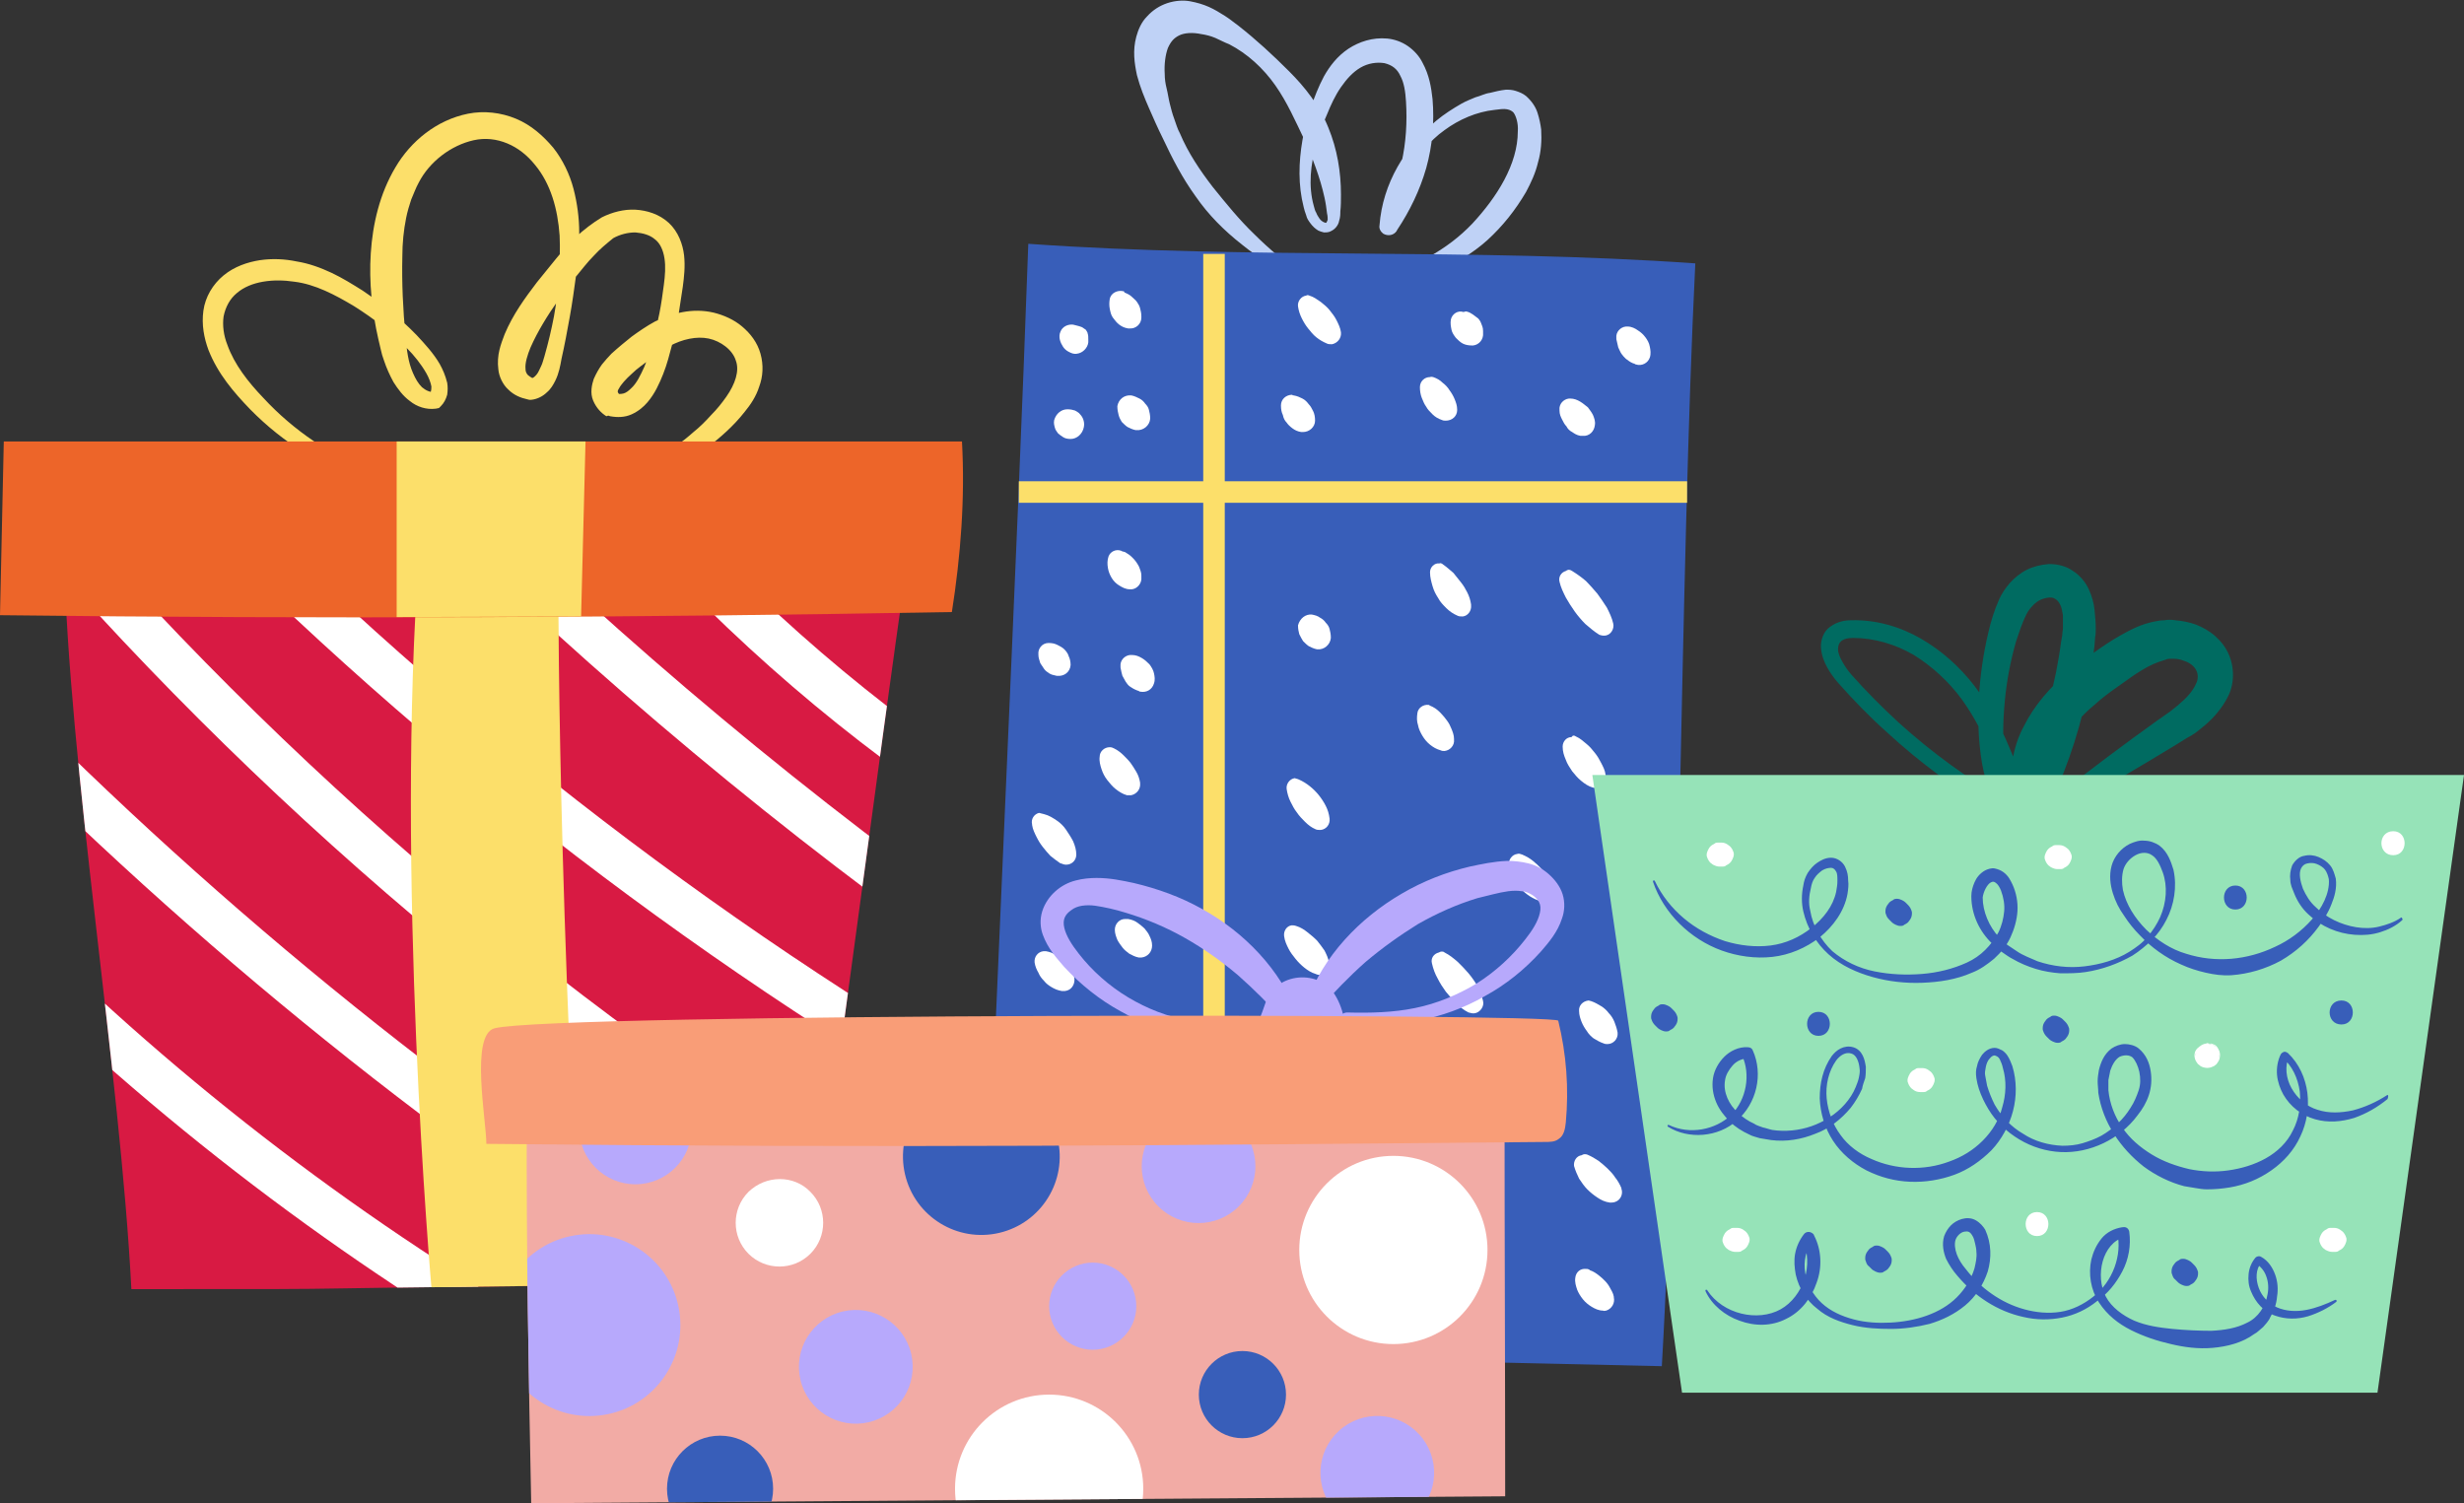
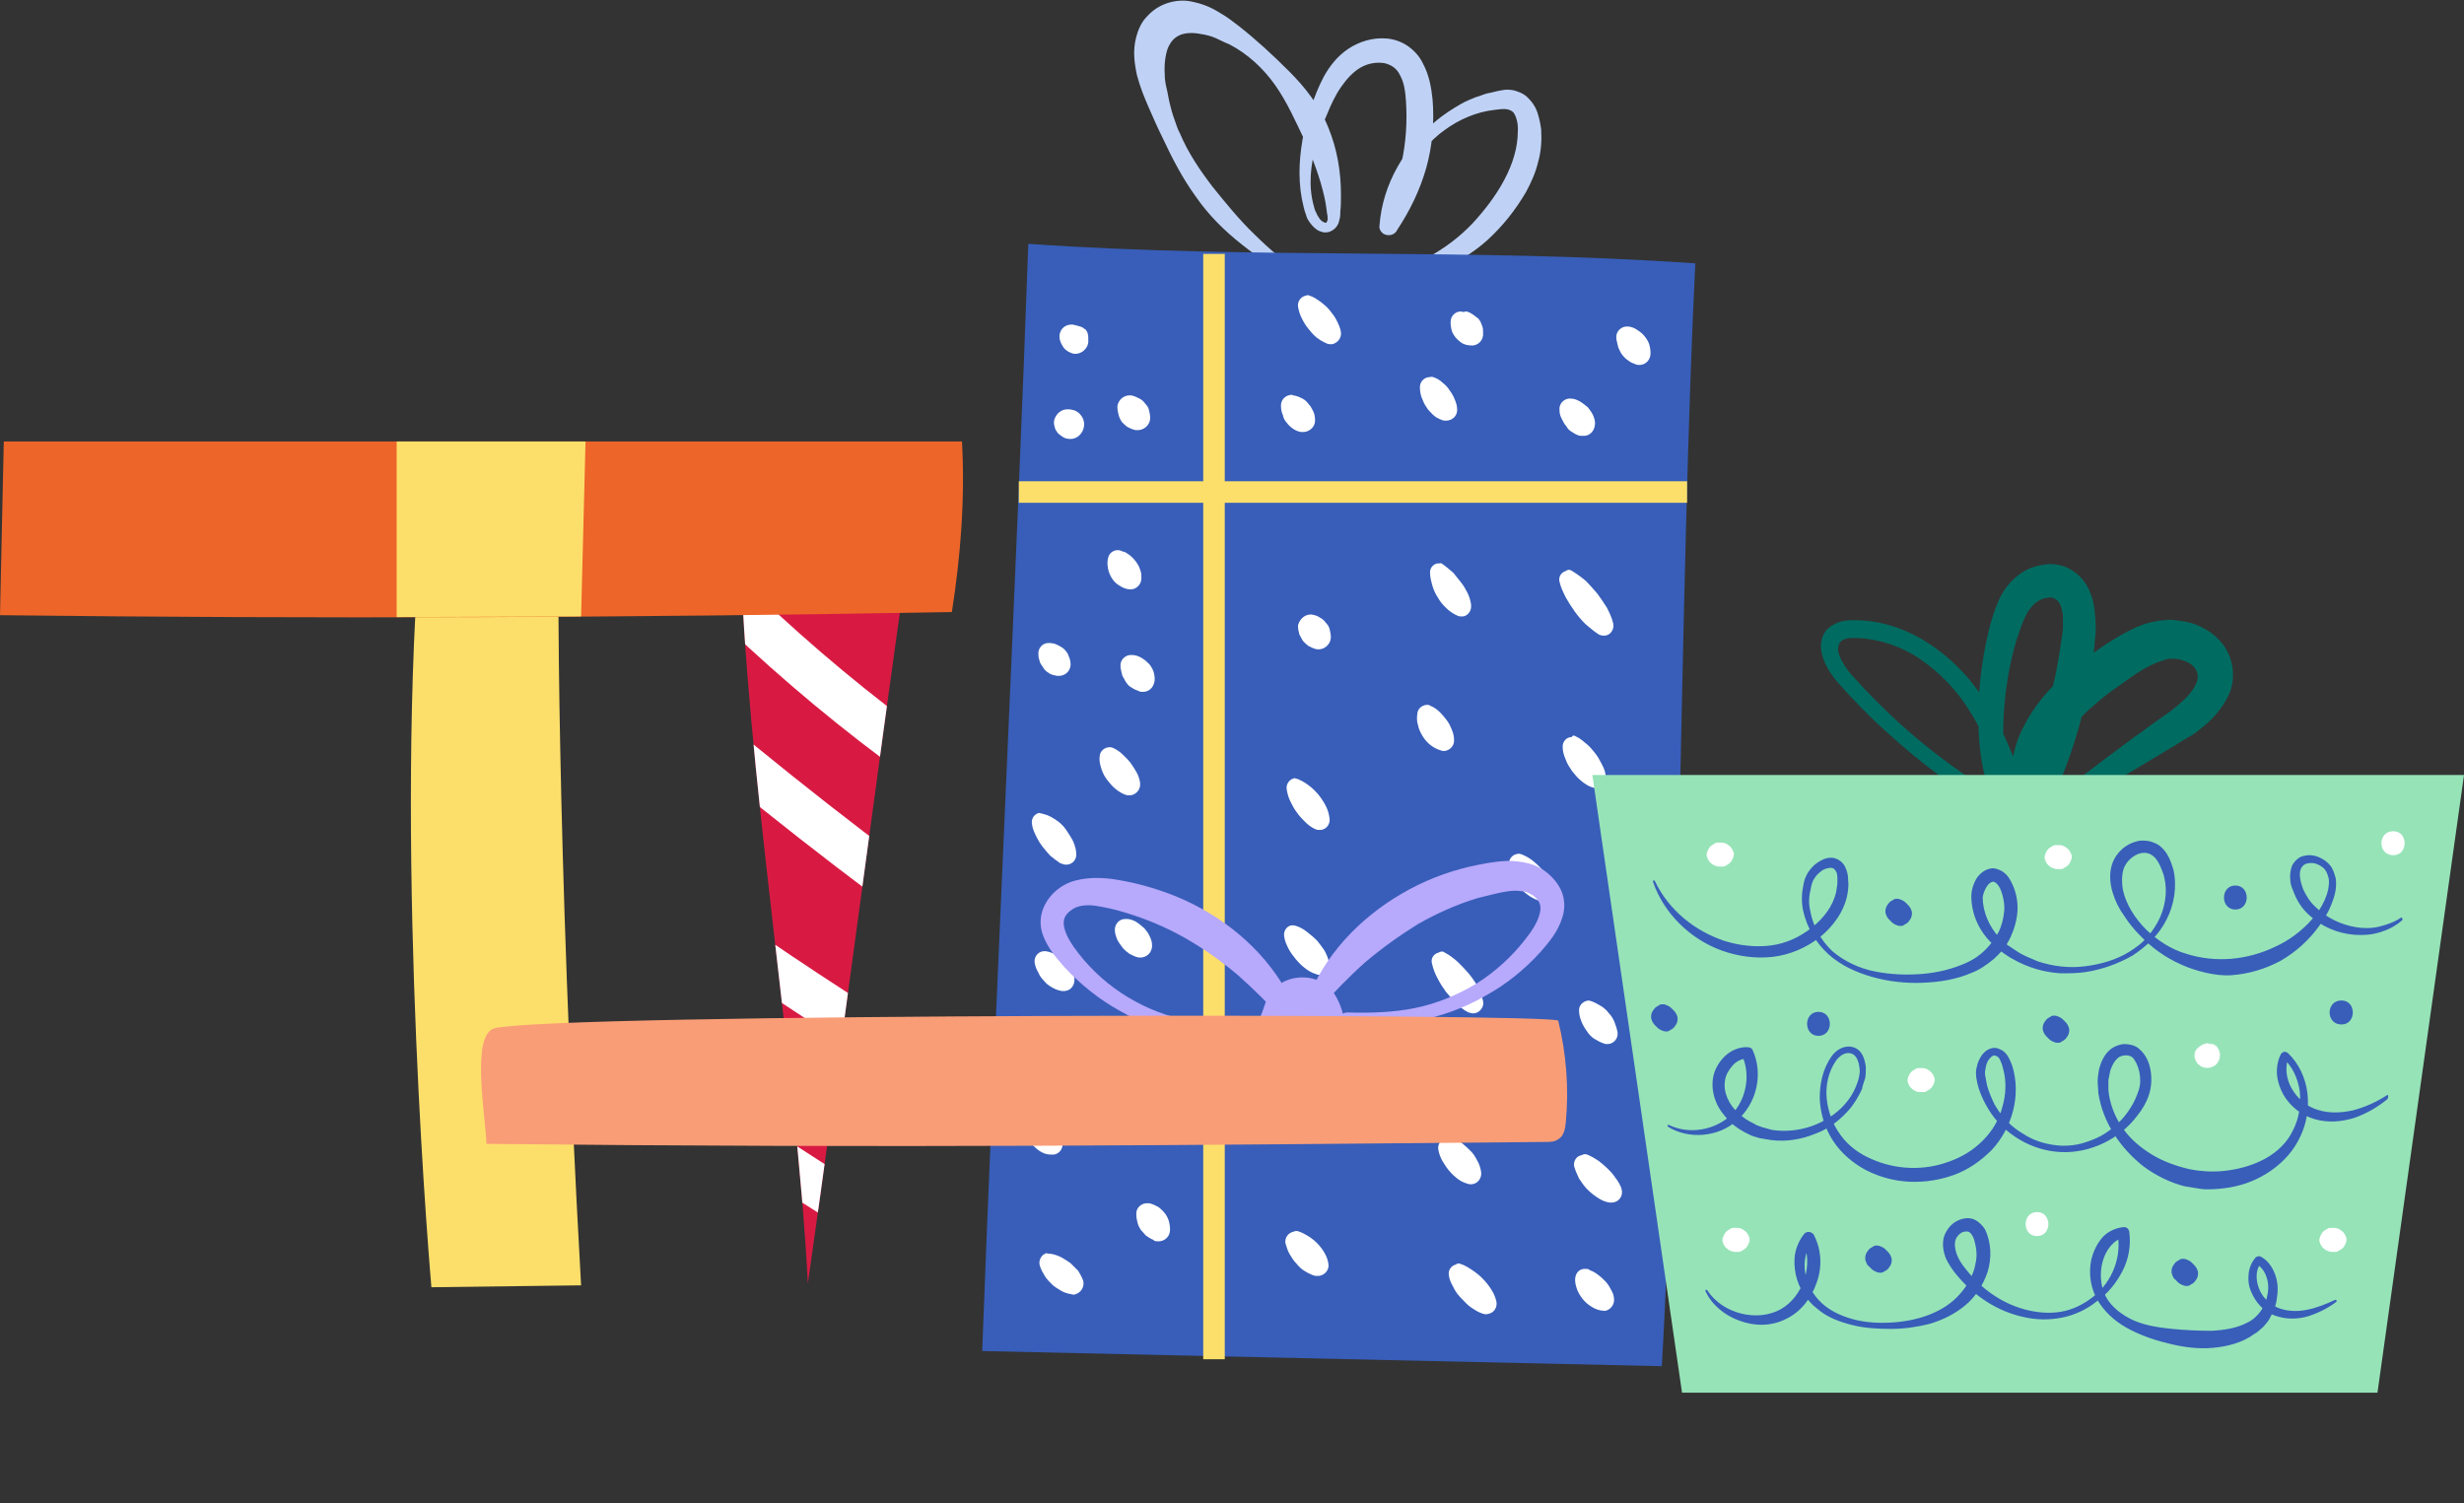
<svg xmlns="http://www.w3.org/2000/svg" xmlns:xlink="http://www.w3.org/1999/xlink" version="1.1" x="0px" y="0px" viewBox="0 0 390.1 238" style="enable-background:new 0 0 390.1 238;" xml:space="preserve">
  <rect x="0" y="0" width="390.1" height="238" fill="#333333" stroke="none" />
  <style type="text/css">
	.st0{clip-path:url(#SVGID_00000089542548205438941220000001833695605397670570_);fill:#D81A43;}
	
		.st1{clip-path:url(#SVGID_00000089542548205438941220000001833695605397670570_);fill:none;stroke:#FFFFFF;stroke-width:7.057;stroke-miterlimit:10;}
	.st2{fill:#FCDF6A;}
	.st3{fill:#ED6529;}
	.st4{fill:#BFD2F6;}
	.st5{fill:#385EB9;}
	.st6{fill:none;stroke:#FCDF6A;stroke-width:3.408;stroke-miterlimit:10;}
	.st7{fill:#FFFFFF;}
	.st8{clip-path:url(#SVGID_00000181782429776391448470000013988930268810010013_);fill:#F2ABA5;}
	.st9{clip-path:url(#SVGID_00000181782429776391448470000013988930268810010013_);}
	.st10{fill:#B7A9FC;}
	.st11{fill:#F99D77;}
	.st12{fill:#006B61;}
	.st13{fill:#96E3B8;}
</style>
  <g id="BACKGROUND">
</g>
  <g id="OBJECTS">
    <g>
      <g>
        <g>
          <defs>
-             <path id="SVGID_1_" d="M143.8,87.6c-5.1,35.6-10.8,80-15.9,115.6c-105.2,0.9-56.5,0.9-107.1,0.9c-1.8-34.9-9.9-82.2-10.7-117.1       L143.8,87.6z" />
+             <path id="SVGID_1_" d="M143.8,87.6c-5.1,35.6-10.8,80-15.9,115.6c-1.8-34.9-9.9-82.2-10.7-117.1       L143.8,87.6z" />
          </defs>
          <clipPath id="SVGID_00000106843843537443819530000017951788621562002056_">
            <use xlink:href="#SVGID_1_" style="overflow:visible;" />
          </clipPath>
          <path style="clip-path:url(#SVGID_00000106843843537443819530000017951788621562002056_);fill:#D81A43;" d="M143.8,87.6      c-5.1,35.6-10.8,80-15.9,115.6c-105.2,0.9-56.5,0.9-107.1,0.9c-1.8-34.9-9.9-82.2-10.7-117.1L143.8,87.6z" />
          <path style="clip-path:url(#SVGID_00000106843843537443819530000017951788621562002056_);fill:none;stroke:#FFFFFF;stroke-width:7.057;stroke-miterlimit:10;" d="      M101.7,80.4c16.2,18.2,34.8,34.2,55.2,47.4" />
          <path style="clip-path:url(#SVGID_00000106843843537443819530000017951788621562002056_);fill:none;stroke:#FFFFFF;stroke-width:7.057;stroke-miterlimit:10;" d="      M69.2,77.6c27.4,27,57.1,51.8,88.6,73.9" />
          <path style="clip-path:url(#SVGID_00000106843843537443819530000017951788621562002056_);fill:none;stroke:#FFFFFF;stroke-width:7.057;stroke-miterlimit:10;" d="      M30.5,77.1c39.2,40,84.1,74.4,132.9,101.8" />
          <path style="clip-path:url(#SVGID_00000106843843537443819530000017951788621562002056_);fill:none;stroke:#FFFFFF;stroke-width:7.057;stroke-miterlimit:10;" d="      M10.4,86.3c40.6,45.9,88.9,85.1,142.2,115.4" />
          <path style="clip-path:url(#SVGID_00000106843843537443819530000017951788621562002056_);fill:none;stroke:#FFFFFF;stroke-width:7.057;stroke-miterlimit:10;" d="      M4.4,117.9c35.9,35.5,75.9,66.8,119.1,92.9" />
          <path style="clip-path:url(#SVGID_00000106843843537443819530000017951788621562002056_);fill:none;stroke:#FFFFFF;stroke-width:7.057;stroke-miterlimit:10;" d="      M0.5,148.4c26.1,26.1,55.7,48.6,87.8,66.9" />
        </g>
        <path class="st2" d="M66.4,87.2h22c0,0-0.4,45.3,3.6,116.3l-23.7,0.3C68.3,203.8,62.5,138,66.4,87.2z" />
        <g>
-           <path class="st2" d="M58.5,76.4c-7.1-2.2-13.6-6.2-18.9-11.6c-2.6-2.7-5.1-5.6-6.6-9.4c-0.7-1.9-1.1-4-0.8-6.2      c0.3-2.2,1.5-4.2,3.2-5.6c1.7-1.4,3.8-2.1,5.7-2.4c2-0.3,4-0.2,5.9,0.2c1.9,0.3,3.8,1,5.5,1.8c1.7,0.8,3.3,1.8,4.9,2.8      c3.1,2.1,6,4.4,8.6,7.1c1.3,1.4,2.6,2.8,3.6,4.5c0.5,0.9,0.9,1.8,1.2,3c0.1,0.6,0.1,1.2,0,1.9c-0.2,0.7-0.5,1.3-1,1.8l-0.3,0.3      l-0.5,0.1c-1.5,0.2-3-0.3-4.1-1.2c-1.1-0.8-1.9-1.9-2.6-3c-0.6-1.1-1.1-2.2-1.5-3.4c-0.1-0.3-0.2-0.6-0.3-0.9l-0.2-0.8l-0.4-1.7      c-1-4.4-1.5-9-1.2-13.6c0.3-4.6,1.4-9.4,3.9-13.6C65,22.4,69.1,19,74.1,18c2.5-0.5,5.2-0.2,7.6,0.8c2.4,1,4.3,2.7,5.9,4.6      c1.5,1.9,2.6,4.2,3.2,6.5c0.6,2.3,0.9,4.7,0.9,6.9c0,2.3-0.2,4.6-0.5,6.8c-0.3,2.2-0.6,4.4-1,6.6c-0.4,2.2-0.8,4.4-1.3,6.6      c-0.2,1.1-0.4,2.3-1,3.5c-0.3,0.6-0.7,1.3-1.3,1.8c-0.6,0.6-1.5,1.1-2.5,1.2l-0.3,0l-0.4-0.1c-0.9-0.2-2-0.6-2.9-1.5      c-0.9-0.8-1.5-2.1-1.6-3.2c-0.3-2.3,0.4-4,1-5.6c1.3-3.1,3.2-5.7,5.1-8.2c1-1.2,2-2.5,3-3.7c1-1.2,2-2.4,3.2-3.5      c1.2-1.1,2.6-2.2,4.1-3.1c1.6-0.8,3.5-1.3,5.3-1.2c1.8,0.1,3.8,0.7,5.3,2.1c1.5,1.4,2.2,3.4,2.4,5.1c0.2,1.8,0,3.5-0.2,5      c-0.2,1.5-0.5,3.1-0.7,4.6c-0.3,1.5-0.6,3.1-1,4.6c-0.4,1.5-0.8,3.1-1.4,4.6c-0.6,1.5-1.3,3.1-2.5,4.5c-0.6,0.7-1.4,1.4-2.5,1.9      c-1.1,0.5-2.3,0.5-3.4,0.3l-0.3-0.1L96,65.9c-0.8-0.5-1.6-1.3-2.1-2.5c-0.5-1.2-0.2-2.5,0.1-3.4c0.4-0.9,0.8-1.6,1.3-2.3      c0.5-0.6,1-1.2,1.5-1.7c1.1-1,2.2-1.9,3.2-2.7c1.1-0.8,2.4-1.7,3.7-2.4c2.7-1.3,5.9-2.2,9.3-1.4c1.6,0.4,3.2,1.1,4.5,2.2      c1.3,1.1,2.4,2.5,2.9,4.3c0.5,1.8,0.4,3.6-0.2,5.2c-0.5,1.6-1.4,2.9-2.3,4c-1.8,2.3-3.9,4.1-6.1,5.8c-2.2,1.7-4.6,3.1-7.2,4.3      c-2.5,1.2-5.2,2-7.9,2.6L96.4,76c2.5-0.8,4.9-1.8,7.1-3.1c2.2-1.3,4.4-2.8,6.3-4.5c1-0.8,1.9-1.7,2.8-2.7      c0.9-0.9,1.7-1.9,2.4-2.9c1.4-2,2.1-4.1,1.5-5.7c-0.5-1.7-2.4-3.1-4.3-3.5c-1.9-0.4-4.2,0.1-6.2,1.2c-0.5,0.3-1,0.6-1.5,0.9      c-0.5,0.3-1,0.7-1.5,1.1c-1,0.8-2.1,1.5-3,2.4c-0.9,0.8-1.7,1.7-2,2.3c-0.2,0.3-0.2,0.4-0.2,0.5c0,0.1,0.1,0.3,0.4,0.6l-0.7-0.3      c0.4,0.1,0.8,0.1,1.2,0c0.4-0.1,0.8-0.4,1.2-0.8c0.9-0.8,1.5-2.1,2.1-3.4c1.1-2.6,1.8-5.6,2.4-8.5c0.3-1.5,0.5-3,0.7-4.5      c0.2-1.5,0.3-2.9,0.1-4.2c-0.2-1.3-0.7-2.4-1.5-3c-0.8-0.7-1.9-1-3.1-1.1c-1.2,0-2.4,0.3-3.5,0.9C96,38.6,95,39.4,94,40.5      c-1,1-1.9,2.2-2.9,3.4c-0.9,1.2-1.9,2.4-2.7,3.6c-1.7,2.4-3.3,5-4.4,7.5c-0.5,1.2-0.9,2.5-0.8,3.4c0,0.4,0.1,0.6,0.3,0.9      c0.2,0.2,0.6,0.5,1.1,0.7l-0.7-0.1c0.1,0,0.3,0,0.5-0.1c0.2-0.1,0.5-0.4,0.7-0.7c0.2-0.3,0.4-0.8,0.6-1.2      c0.2-0.4,0.3-0.9,0.5-1.5c0.6-2.1,1.1-4.2,1.5-6.3c0.4-2.1,0.6-4.3,0.8-6.4c0.1-2.2,0.2-4.3,0.1-6.4c-0.3-4.2-1.4-8.2-3.9-11.2      c-1.2-1.5-2.7-2.7-4.4-3.4c-1.7-0.7-3.5-0.9-5.3-0.5c-3.6,0.8-7,3.4-8.7,6.7c-0.5,0.9-0.8,1.8-1.2,2.7c-0.3,0.9-0.6,1.9-0.8,2.9      c-0.4,2-0.6,4-0.6,6.1c-0.1,4.2,0.1,8.4,0.5,12.6c0.2,2.2,0.4,4.1,1.2,5.9c0.4,0.9,0.8,1.6,1.4,2.2c0.6,0.5,1.2,0.8,2,0.8      l-0.9,0.4c0.3-0.3,0.4-0.6,0.4-1.3c-0.1-0.6-0.4-1.4-0.8-2.1c-0.8-1.4-1.9-2.8-3.1-4c-2.4-2.5-5.3-4.7-8.3-6.6      c-3-1.8-6.2-3.5-9.5-3.9c-3.3-0.5-6.9-0.1-9.1,1.8c-1.1,0.9-1.8,2.2-2.1,3.7c-0.2,1.4,0,3,0.6,4.5c1.1,3.1,3.3,5.9,5.7,8.4      c4.8,5.2,10.8,9.2,17.4,11.8L58.5,76.4z" />
-         </g>
+           </g>
        <path class="st3" d="M0.6,69.9h151.7c0.5,9-0.2,18.1-1.6,27C100.5,97.8,50.3,98,0,97.4L0.6,69.9z" />
        <polygon class="st2" points="62.8,69.9 62.8,97.7 92,97.6 92.7,69.9    " />
      </g>
      <g>
        <g>
          <path class="st4" d="M205.6,44c-3.3-1.3-6.3-3.1-9-5.3c-2.8-2.2-5.3-4.7-7.3-7.6c-2.1-2.9-3.7-6-5.2-9.2      c-0.8-1.6-1.5-3.2-2.2-4.8c-0.7-1.6-1.4-3.3-1.9-5.2c-0.4-1.9-0.7-3.9-0.1-6.1c0.3-1.1,0.8-2.3,1.7-3.2c0.9-1,2-1.7,3.2-2.1      c1.2-0.4,2.5-0.5,3.6-0.3c1.1,0.2,2.1,0.5,3,0.9c0.9,0.4,1.7,0.9,2.5,1.4c0.8,0.5,1.5,1.1,2.2,1.6c2.8,2.2,5.4,4.6,8,7.2      c2.5,2.5,4.8,5.4,6.2,8.9c1.4,3.4,2,7,2,10.6c0,0.9,0,1.8-0.1,2.7c0,0.4,0,0.9-0.2,1.5c-0.1,0.6-0.6,1.3-1.3,1.6      c-0.3,0.2-0.8,0.2-1.1,0.2c-0.4-0.1-0.7-0.2-0.9-0.3c-0.5-0.3-0.9-0.7-1.2-1.1c-0.3-0.4-0.6-0.8-0.7-1.3      c-0.2-0.5-0.3-0.9-0.4-1.3c-0.9-3.5-0.8-7.1-0.2-10.6c0.3-1.8,0.7-3.5,1.3-5.1c0.6-1.7,1.2-3.3,2.1-5c0.9-1.6,2.1-3.2,3.9-4.4      c1.7-1.1,3.8-1.8,6.1-1.6c1.1,0.1,2.3,0.5,3.3,1.2c1,0.7,1.8,1.6,2.3,2.6c1.1,2,1.4,4,1.6,5.8c0.3,3.6,0,7.3-1,10.9      c-1,3.5-2.6,6.8-4.6,9.8l-0.1,0.2c-0.5,0.7-1.4,0.8-2.1,0.4c-0.4-0.3-0.7-0.8-0.6-1.3c0.5-6.7,4.1-12.5,9-16.6      c1.2-1,2.6-1.9,4-2.7c0.7-0.4,1.5-0.7,2.2-1c0.8-0.2,1.5-0.6,2.3-0.7c0.8-0.2,1.6-0.4,2.5-0.5c0.5,0,1,0,1.6,0.2      c0.6,0.2,1.1,0.4,1.6,0.8c0.9,0.8,1.5,1.7,1.8,2.6c0.3,0.9,0.5,1.9,0.6,2.7c0.1,1.7,0,3.5-0.5,5.2c-0.4,1.7-1.1,3.2-1.9,4.7      c-1.7,2.9-3.7,5.4-6.1,7.6c-4.9,4.4-11.4,6.7-17.6,6.6c-0.2,0-0.4-0.2-0.3-0.4c0-0.2,0.1-0.3,0.3-0.3c5.9-1.5,11.2-4.3,15.2-8.5      c3.9-4.2,7.2-9.4,7.2-14.6c0.1-1.3-0.3-2.5-0.7-3c-0.2-0.2-0.5-0.4-1-0.5c-0.5-0.1-1.3,0-2,0.1c-2.8,0.3-5.6,1.5-7.9,3.2      c-2.4,1.7-4.3,4.1-5.5,6.7c-1.3,2.6-1.8,5.6-1.6,8.4l-2.8-0.8c1.5-2.9,2.5-6,3.1-9.2c0.7-3.1,0.9-6.4,0.7-9.6      c-0.1-1.6-0.3-3-0.9-4.1c-0.5-1.1-1.3-1.7-2.5-2c-1.2-0.2-2.6,0-3.8,0.7c-1.2,0.7-2.2,1.8-3.1,3.1c-0.9,1.3-1.6,2.8-2.2,4.3      c-0.7,1.5-1.2,3.1-1.7,4.7c-0.9,3.2-1.3,6.6-0.4,9.8c0.1,0.4,0.2,0.8,0.4,1.1c0.1,0.3,0.3,0.6,0.5,0.9c0.4,0.6,1.2,0.8,1.1,0.6      c0.1-0.1,0.1-0.2,0.2-0.4c0-0.3,0-0.6-0.1-1c-0.1-0.8-0.2-1.6-0.4-2.5c-0.7-3.2-1.9-6.3-3.2-9.2c-1.4-2.9-2.7-5.9-4.6-8.6      c-1.9-2.7-4.4-5-7.3-6.5c-0.8-0.3-1.5-0.7-2.2-1c-0.7-0.3-1.5-0.5-2.2-0.6c-1.4-0.3-2.7-0.2-3.5,0.2c-0.8,0.4-1.3,0.9-1.8,2      c-0.4,1.1-0.6,2.6-0.5,4.1c0,0.8,0.1,1.5,0.3,2.3c0.2,0.8,0.3,1.6,0.5,2.4c0.2,0.8,0.4,1.6,0.7,2.4c0.3,0.8,0.5,1.6,0.9,2.3      c1.3,3.1,3.2,5.9,5.2,8.5c2.1,2.6,4.2,5.2,6.6,7.5c2.4,2.4,5,4.5,7.7,6.6c0.2,0.1,0.2,0.3,0.1,0.5C205.9,44,205.8,44.1,205.6,44      z" />
        </g>
        <path class="st5" d="M155.5,213.9c1.9-51,5.5-124.3,7.3-175.3c35.4,2.5,70.2,0.6,105.6,3.1c-2.4,48.7-2.5,125.9-5.3,174.6     L155.5,213.9z" />
        <line class="st6" x1="192.2" y1="40.2" x2="192.2" y2="215.2" />
        <line class="st6" x1="267.1" y1="77.9" x2="161.3" y2="77.9" />
        <g>
          <g>
            <path class="st7" d="M248.9,90.4c0.8,0.5,1.5,1,2.2,1.6c0.6,0.6,1.2,1.3,1.8,2c0.5,0.7,1,1.4,1.5,2.2c0.4,0.8,0.8,1.6,1,2.5       c0.2,0.8-0.3,1.7-1.1,1.9c-0.4,0.1-0.8,0-1.1-0.1c-0.8-0.5-1.5-1.1-2.2-1.7c-0.6-0.6-1.2-1.3-1.7-2c-0.5-0.7-1-1.5-1.4-2.2       c-0.4-0.8-0.8-1.6-1-2.5c-0.2-0.8,0.3-1.5,1-1.7C248.3,90.1,248.6,90.2,248.9,90.4z" />
          </g>
          <g>
            <path class="st7" d="M228.5,89.4c0.6,0.4,1.1,0.9,1.6,1.3c0.4,0.5,0.8,1,1.2,1.5c0.4,0.5,0.7,1,1,1.6c0.3,0.6,0.5,1.2,0.6,1.9       l0,0.1c0.1,0.9-0.5,1.7-1.3,1.8c-0.3,0-0.6,0-0.8-0.1c-0.7-0.3-1.3-0.7-1.8-1.2c-0.5-0.5-1-1-1.3-1.6c-0.4-0.6-0.7-1.2-0.9-1.9       c-0.2-0.7-0.4-1.4-0.4-2.2c0-0.8,0.7-1.5,1.5-1.4C228,89.1,228.3,89.2,228.5,89.4L228.5,89.4z" />
          </g>
          <g>
            <path class="st7" d="M226.8,111.9c0.6,0.3,1,0.7,1.3,1c0.4,0.4,0.7,0.8,1,1.2c0.3,0.4,0.5,0.8,0.7,1.3c0.2,0.5,0.4,1,0.4,1.6       l0,0.1c0.1,0.9-0.6,1.7-1.5,1.8c-0.2,0-0.4,0-0.6-0.1c-0.7-0.2-1.2-0.5-1.7-0.9c-0.5-0.4-0.9-0.9-1.2-1.4       c-0.3-0.5-0.6-1.1-0.7-1.7c-0.2-0.6-0.2-1.2-0.1-1.9c0.1-0.8,0.9-1.4,1.8-1.3C226.4,111.7,226.5,111.8,226.8,111.9L226.8,111.9       z" />
          </g>
          <g>
            <path class="st7" d="M207.7,97.3c0.5,0.1,0.9,0.2,1.3,0.5c0.4,0.2,0.7,0.5,0.9,0.8c0.3,0.3,0.5,0.6,0.6,1       c0.1,0.4,0.2,0.8,0.2,1.4c-0.1,1.1-1.1,1.9-2.1,1.8c0,0,0,0-0.1,0c-0.5-0.1-0.9-0.3-1.3-0.5c-0.3-0.2-0.6-0.5-0.9-0.8       c-0.2-0.3-0.4-0.7-0.6-1.1c-0.1-0.4-0.2-0.8-0.2-1.4C205.8,97.9,206.7,97.2,207.7,97.3C207.7,97.3,207.7,97.3,207.7,97.3z" />
          </g>
          <g>
            <path class="st7" d="M205.6,123.4c0.7,0.3,1.3,0.7,1.8,1.1c0.5,0.4,1,0.9,1.4,1.4c0.4,0.5,0.8,1.1,1.1,1.7       c0.3,0.6,0.5,1.2,0.6,2c0.1,0.9-0.5,1.7-1.4,1.8c-0.3,0-0.6,0-0.8-0.1c-0.7-0.3-1.2-0.7-1.7-1.2c-0.5-0.5-0.9-0.9-1.3-1.5       c-0.4-0.5-0.7-1.1-1-1.7c-0.3-0.6-0.5-1.3-0.6-2c-0.1-0.8,0.5-1.6,1.3-1.7C205.2,123.3,205.4,123.3,205.6,123.4z" />
          </g>
          <g>
            <path class="st7" d="M249.5,116.6c0.7,0.3,1.2,0.8,1.7,1.2c0.5,0.4,0.9,0.9,1.3,1.4c0.4,0.5,0.7,1,1,1.6       c0.3,0.6,0.6,1.1,0.7,1.9l0,0.1c0.2,0.9-0.4,1.7-1.2,1.9c-0.3,0.1-0.6,0-0.8,0c-0.7-0.2-1.3-0.6-1.9-1.1c-0.5-0.4-1-1-1.4-1.5       c-0.4-0.6-0.8-1.2-1-1.8c-0.3-0.7-0.5-1.3-0.5-2.1c0-0.8,0.6-1.5,1.4-1.5C249,116.4,249.2,116.4,249.5,116.6L249.5,116.6z" />
          </g>
          <g>
            <path class="st7" d="M241,135.3c0.7,0.3,1.2,0.6,1.7,1c0.5,0.4,0.9,0.8,1.3,1.2c0.4,0.4,0.8,0.9,1.1,1.4c0.3,0.5,0.6,1,0.9,1.7       l0,0.1c0.3,0.9-0.2,1.8-1.1,2c-0.3,0.1-0.5,0.1-0.8,0c-0.7-0.1-1.4-0.5-1.9-0.8c-0.6-0.4-1.1-0.8-1.5-1.3       c-0.4-0.5-0.8-1.1-1.2-1.7c-0.3-0.6-0.6-1.3-0.6-2c-0.1-0.8,0.5-1.6,1.3-1.7C240.5,135.1,240.7,135.2,241,135.3L241,135.3z" />
          </g>
          <g>
            <path class="st7" d="M228.7,150.8c0.8,0.4,1.4,0.9,2.1,1.5c0.6,0.6,1.2,1.2,1.7,1.8c0.5,0.6,1,1.3,1.4,2       c0.4,0.7,0.7,1.5,0.9,2.4c0.2,0.8-0.4,1.7-1.2,1.9c-0.4,0.1-0.7,0-1.1-0.1c-0.8-0.4-1.4-0.9-2-1.5c-0.6-0.6-1.1-1.2-1.6-1.8       c-0.5-0.7-0.9-1.3-1.3-2.1c-0.4-0.7-0.7-1.5-0.9-2.4c-0.2-0.8,0.3-1.5,1.1-1.7C228.1,150.6,228.5,150.6,228.7,150.8z" />
          </g>
          <g>
            <path class="st7" d="M205.2,146.6c0.7,0.2,1.3,0.6,1.8,1c0.5,0.4,1,0.8,1.5,1.3c0.4,0.5,0.8,1,1.2,1.6c0.3,0.6,0.6,1.2,0.7,1.9       c0.2,0.9-0.4,1.7-1.3,1.9c-0.3,0.1-0.6,0-0.8-0.1c-0.7-0.2-1.3-0.6-1.8-1c-0.5-0.4-1-0.9-1.4-1.4c-0.4-0.5-0.8-1-1.1-1.6       c-0.3-0.6-0.6-1.2-0.7-2c-0.1-0.8,0.4-1.6,1.2-1.7C204.7,146.5,204.9,146.5,205.2,146.6z" />
          </g>
          <g>
            <path class="st7" d="M205.2,172.6c0.7,0.4,1.3,0.8,1.8,1.2c0.5,0.5,1,0.9,1.5,1.4c0.5,0.5,0.9,1,1.3,1.6c0.4,0.6,0.7,1.2,1,2       l0,0c0.3,0.8-0.2,1.7-1,2c-0.3,0.1-0.6,0.1-0.9,0c-0.8-0.2-1.5-0.6-2.1-1.1c-0.6-0.5-1.2-1-1.6-1.6c-0.5-0.6-0.9-1.2-1.3-1.9       c-0.3-0.7-0.6-1.4-0.7-2.3c-0.1-0.8,0.5-1.5,1.3-1.6C204.6,172.4,204.9,172.4,205.2,172.6L205.2,172.6z" />
          </g>
          <g>
            <path class="st7" d="M229.9,180.2c0.7,0.2,1.2,0.5,1.7,0.9c0.5,0.4,0.9,0.8,1.3,1.2c0.4,0.4,0.7,0.9,1,1.5       c0.3,0.5,0.5,1.1,0.6,1.8c0.1,0.9-0.5,1.8-1.5,1.9c-0.2,0-0.5,0-0.7-0.1c-0.7-0.2-1.2-0.5-1.7-0.9c-0.5-0.4-0.9-0.8-1.3-1.3       c-0.4-0.5-0.7-1-1-1.5c-0.3-0.6-0.5-1.1-0.6-1.8c-0.1-0.8,0.5-1.6,1.4-1.7C229.4,180.1,229.7,180.1,229.9,180.2z" />
          </g>
          <g>
            <path class="st7" d="M251.9,158.5c0.6,0.2,1.1,0.5,1.6,0.8c0.5,0.3,0.9,0.7,1.2,1.1c0.4,0.4,0.7,0.9,0.9,1.4       c0.2,0.5,0.4,1.1,0.5,1.7c0.1,1-0.7,1.8-1.6,1.8c-0.2,0-0.4,0-0.6-0.1c-0.6-0.2-1.1-0.5-1.6-0.8c-0.4-0.3-0.8-0.7-1.1-1.2       c-0.3-0.4-0.6-0.9-0.8-1.4c-0.2-0.5-0.4-1.1-0.4-1.7c-0.1-0.9,0.6-1.6,1.5-1.7C251.6,158.4,251.8,158.5,251.9,158.5z" />
          </g>
          <g>
            <path class="st7" d="M251.3,182.8c0.7,0.3,1.2,0.6,1.8,1c0.5,0.4,1,0.8,1.4,1.2c0.4,0.4,0.9,0.9,1.2,1.4c0.4,0.5,0.7,1,1,1.7       l0,0.1c0.3,0.8-0.1,1.8-1,2.1c-0.3,0.1-0.6,0.1-0.8,0.1c-0.8-0.1-1.4-0.4-2-0.8c-0.6-0.4-1.1-0.8-1.6-1.3       c-0.5-0.5-0.9-1.1-1.3-1.7c-0.3-0.6-0.6-1.3-0.8-2c-0.1-0.8,0.4-1.6,1.2-1.7C250.7,182.7,251,182.7,251.3,182.8L251.3,182.8z" />
          </g>
          <g>
            <path class="st7" d="M231.2,200.1c0.7,0.2,1.3,0.6,1.9,1c0.6,0.4,1.1,0.8,1.6,1.3c0.5,0.5,0.9,1,1.3,1.6c0.4,0.6,0.7,1.2,0.9,2       c0.2,0.9-0.3,1.8-1.2,2c-0.3,0.1-0.6,0.1-0.9,0c-0.7-0.2-1.3-0.6-1.9-1c-0.6-0.4-1-0.9-1.5-1.4c-0.5-0.5-0.9-1-1.2-1.6       c-0.3-0.6-0.7-1.2-0.8-2c-0.2-0.8,0.3-1.6,1.1-1.8C230.7,200,231,200,231.2,200.1z" />
          </g>
          <g>
            <path class="st7" d="M205.4,194.9c0.7,0.2,1.2,0.5,1.7,0.8c0.5,0.3,1,0.7,1.4,1.1c0.4,0.4,0.8,0.9,1.1,1.4       c0.3,0.5,0.6,1.1,0.7,1.8c0.2,0.9-0.4,1.8-1.4,2c-0.2,0-0.5,0-0.7,0c-0.7-0.2-1.2-0.5-1.7-0.8c-0.5-0.3-0.9-0.7-1.3-1.2       c-0.4-0.4-0.7-0.9-1-1.4c-0.3-0.5-0.5-1.1-0.7-1.8c-0.1-0.8,0.4-1.6,1.3-1.8C205,194.9,205.2,194.9,205.4,194.9z" />
          </g>
          <g>
            <path class="st7" d="M257.7,51.7c0.6,0,1.2,0.3,1.6,0.6c0.5,0.3,0.9,0.7,1.2,1.1c0.3,0.4,0.6,0.9,0.7,1.5       c0.1,0.5,0.2,1.1,0,1.7c-0.3,0.9-1.3,1.4-2.2,1.1c-0.1,0-0.2-0.1-0.2-0.1l-0.3-0.1c-0.5-0.2-0.8-0.5-1.1-0.7       c-0.3-0.3-0.5-0.5-0.7-0.8c-0.2-0.3-0.3-0.6-0.5-1c-0.1-0.4-0.2-0.8-0.3-1.3l0-0.2c-0.1-0.9,0.6-1.7,1.5-1.8       C257.5,51.7,257.6,51.7,257.7,51.7z" />
          </g>
          <g>
            <path class="st7" d="M248.6,63.1c0.6,0,1.1,0.2,1.6,0.5c0.5,0.3,0.8,0.6,1.2,0.9c0.3,0.4,0.6,0.8,0.8,1.2       c0.2,0.5,0.4,1,0.3,1.6c-0.1,1-0.9,1.8-1.9,1.7c-0.1,0-0.2,0-0.3,0l-0.1,0c-0.6-0.1-1-0.4-1.3-0.6c-0.4-0.2-0.7-0.5-0.9-0.9       c-0.3-0.3-0.5-0.7-0.7-1.1c-0.2-0.4-0.4-0.8-0.4-1.4l0-0.1c-0.1-0.9,0.6-1.7,1.5-1.8C248.4,63.1,248.5,63.1,248.6,63.1z" />
          </g>
          <g>
            <path class="st7" d="M232.1,49.3c0.5,0.1,0.8,0.3,1.1,0.5c0.3,0.2,0.5,0.4,0.8,0.6c0.2,0.2,0.4,0.5,0.5,0.8       c0.1,0.3,0.3,0.6,0.3,1.2l0,0.3c0.1,1-0.6,1.9-1.6,2c0,0,0,0-0.1,0c-0.6,0-1.1-0.1-1.5-0.3c-0.4-0.2-0.8-0.6-1.1-0.9       c-0.3-0.4-0.6-0.8-0.7-1.3c-0.1-0.5-0.2-1-0.1-1.6c0.2-0.9,1.1-1.5,2-1.2c0,0,0,0,0,0L232.1,49.3z" />
          </g>
          <g>
            <path class="st7" d="M226.9,59.7c0.6,0.2,1.1,0.5,1.5,0.9c0.4,0.3,0.8,0.7,1.1,1.2c0.3,0.4,0.6,0.9,0.8,1.4       c0.2,0.5,0.4,1,0.4,1.7c0,1-0.8,1.7-1.8,1.7c-0.2,0-0.4,0-0.6-0.1c-0.6-0.2-1.1-0.5-1.5-0.9c-0.4-0.4-0.8-0.8-1-1.2       c-0.3-0.4-0.5-0.9-0.7-1.4c-0.2-0.5-0.3-1.1-0.3-1.7c0-0.9,0.7-1.6,1.6-1.6C226.6,59.6,226.8,59.7,226.9,59.7z" />
          </g>
          <g>
            <path class="st7" d="M207.3,46.8c0.7,0.2,1.2,0.6,1.8,1c0.5,0.4,1,0.8,1.4,1.3c0.4,0.5,0.8,1,1.1,1.6c0.3,0.6,0.6,1.2,0.7,1.9       c0.1,0.9-0.5,1.7-1.4,1.9c-0.3,0-0.6,0-0.8-0.1c-0.7-0.3-1.2-0.6-1.7-1c-0.5-0.4-0.9-0.9-1.3-1.4c-0.4-0.5-0.7-1-1-1.6       c-0.3-0.6-0.5-1.2-0.6-1.9c-0.1-0.8,0.5-1.6,1.3-1.7C206.9,46.7,207.1,46.7,207.3,46.8z" />
          </g>
          <g>
            <path class="st7" d="M204.8,62.6c0.6,0.1,1,0.3,1.4,0.5c0.4,0.2,0.7,0.5,1,0.9c0.3,0.3,0.5,0.7,0.7,1.1       c0.2,0.4,0.3,0.9,0.3,1.5c0,1-0.9,1.8-1.9,1.8c-0.1,0-0.2,0-0.3,0c-0.6-0.1-1-0.3-1.4-0.6c-0.4-0.3-0.7-0.6-0.9-0.9       c-0.3-0.3-0.5-0.7-0.6-1.2c-0.2-0.4-0.3-0.9-0.3-1.5c0-1,0.8-1.7,1.8-1.7C204.6,62.6,204.7,62.6,204.8,62.6z" />
          </g>
          <g>
-             <path class="st7" d="M178,46.3c0.5,0.2,0.9,0.4,1.2,0.7c0.3,0.3,0.6,0.5,0.8,0.8c0.2,0.3,0.4,0.6,0.5,1       c0.1,0.4,0.2,0.8,0.2,1.3l0,0.2c0,1-0.9,1.8-1.9,1.7c-0.1,0-0.1,0-0.2,0c-0.6-0.1-1-0.3-1.4-0.6c-0.4-0.3-0.7-0.7-1-1.1       c-0.3-0.4-0.4-0.9-0.5-1.4c-0.1-0.5-0.1-1,0-1.6c0.2-0.9,1.2-1.4,2.1-1.2c0.1,0,0.1,0,0.2,0.1L178,46.3z" />
-           </g>
+             </g>
          <g>
            <path class="st7" d="M179.1,62.6c0.5,0.1,0.9,0.3,1.3,0.5c0.4,0.2,0.7,0.5,0.9,0.8c0.3,0.3,0.5,0.6,0.6,1       c0.1,0.4,0.2,0.8,0.2,1.4c-0.1,1.1-1.1,1.9-2.2,1.8c0,0,0,0-0.1,0c-0.5-0.1-0.9-0.3-1.3-0.5c-0.3-0.2-0.6-0.5-0.9-0.8       c-0.2-0.3-0.4-0.7-0.5-1.1c-0.1-0.4-0.2-0.8-0.2-1.4C177.1,63.2,178,62.5,179.1,62.6C179,62.6,179,62.6,179.1,62.6z" />
          </g>
          <g>
            <path class="st7" d="M170.3,51.5c0.5,0.1,0.7,0.2,1,0.3c0.2,0.1,0.4,0.3,0.6,0.4c0.1,0.2,0.3,0.4,0.3,0.6       c0.1,0.3,0.1,0.5,0.1,1l0,0.4c-0.1,0.9-0.9,1.7-1.8,1.8c-0.5,0.1-0.9-0.1-1.3-0.3c-0.4-0.2-0.7-0.5-0.9-0.8       c-0.2-0.3-0.4-0.7-0.5-1.1c-0.1-0.4-0.1-0.9,0.1-1.3c0.3-0.8,1.2-1.2,2-1.1L170.3,51.5z" />
          </g>
          <g>
            <path class="st7" d="M169,64.8c0.5,0,0.9,0.1,1.2,0.2c0.3,0.2,0.6,0.3,0.8,0.6c0.2,0.2,0.4,0.5,0.5,0.8       c0.1,0.3,0.2,0.7,0.1,1.2c-0.2,1.1-1.1,1.9-2.1,1.9c-0.5,0-0.9-0.1-1.2-0.3c-0.3-0.2-0.6-0.4-0.8-0.6c-0.2-0.3-0.4-0.5-0.5-0.9       c-0.1-0.4-0.2-0.7-0.1-1.2C167.2,65.5,168,64.8,169,64.8z" />
          </g>
          <g>
            <path class="st7" d="M178.1,87.4c0.5,0.3,0.8,0.5,1.1,0.8c0.3,0.3,0.5,0.5,0.7,0.8c0.2,0.3,0.4,0.6,0.5,0.9       c0.1,0.3,0.3,0.7,0.3,1.2l0,0.3c0.1,0.9-0.6,1.8-1.5,1.9c-0.1,0-0.2,0-0.3,0c-0.7,0-1.2-0.3-1.7-0.6c-0.5-0.3-0.9-0.7-1.2-1.2       c-0.3-0.5-0.5-1-0.6-1.6c-0.1-0.6-0.1-1.2,0.1-1.8c0.3-0.8,1.2-1.2,2-0.9c0.1,0,0.1,0.1,0.2,0.1L178.1,87.4z" />
          </g>
          <g>
            <path class="st7" d="M179.2,103.7c0.6,0,1.1,0.2,1.6,0.5c0.5,0.3,0.8,0.6,1.2,1c0.3,0.4,0.6,0.9,0.7,1.4c0.1,0.5,0.2,1,0,1.6       c-0.3,1-1.2,1.5-2.2,1.3c-0.1,0-0.1,0-0.2-0.1l-0.3-0.1c-0.5-0.2-0.8-0.4-1.1-0.6c-0.3-0.2-0.5-0.5-0.7-0.8       c-0.2-0.3-0.3-0.6-0.5-0.9c-0.1-0.4-0.2-0.7-0.3-1.3l0-0.2c-0.1-0.9,0.6-1.7,1.5-1.8C179.1,103.7,179.2,103.7,179.2,103.7z" />
          </g>
          <g>
            <path class="st7" d="M166,101.8c0.6,0,1,0.1,1.4,0.3c0.4,0.2,0.8,0.4,1.1,0.7c0.3,0.3,0.6,0.7,0.7,1.1c0.2,0.4,0.3,0.9,0.3,1.4       c-0.1,1.1-1,1.8-2.1,1.7c0,0,0,0,0,0l-0.1,0c-0.5-0.1-0.9-0.2-1.2-0.4c-0.3-0.2-0.6-0.4-0.8-0.7c-0.2-0.3-0.4-0.6-0.6-0.9       c-0.1-0.4-0.3-0.8-0.3-1.3l0-0.1C164.3,102.7,165,101.8,166,101.8C166,101.8,166,101.8,166,101.8z" />
          </g>
          <g>
            <path class="st7" d="M176.4,118.5c0.6,0.3,1.1,0.7,1.5,1.1c0.4,0.4,0.8,0.8,1.1,1.2c0.3,0.4,0.6,0.9,0.9,1.4       c0.3,0.5,0.5,1.1,0.6,1.7l0,0.1c0.1,0.9-0.5,1.7-1.4,1.9c-0.2,0-0.5,0-0.7,0c-0.7-0.2-1.3-0.6-1.8-1c-0.5-0.4-0.9-0.9-1.3-1.4       c-0.4-0.5-0.7-1.1-0.9-1.7c-0.2-0.6-0.4-1.3-0.3-2c0-0.8,0.7-1.5,1.6-1.5C176,118.3,176.2,118.4,176.4,118.5L176.4,118.5z" />
          </g>
          <g>
            <path class="st7" d="M165.3,128.9c0.8,0.2,1.4,0.6,2,1c0.6,0.4,1.1,0.9,1.5,1.5c0.4,0.6,0.8,1.2,1.1,1.8       c0.3,0.7,0.5,1.4,0.5,2.1c0,0.9-0.7,1.6-1.6,1.6c-0.3,0-0.6-0.1-0.8-0.2l-0.1,0c-0.6-0.4-1.1-0.8-1.6-1.2       c-0.4-0.4-0.8-0.9-1.2-1.4c-0.4-0.5-0.7-1-1-1.6c-0.3-0.6-0.6-1.2-0.7-1.9l0-0.1c-0.2-0.8,0.3-1.6,1.1-1.8       C164.8,128.8,165,128.8,165.3,128.9z" />
          </g>
          <g>
            <path class="st7" d="M178.6,145.5c0.6,0.1,1.1,0.3,1.5,0.6c0.4,0.3,0.8,0.6,1.1,0.9c0.3,0.4,0.6,0.7,0.8,1.2       c0.2,0.4,0.4,0.9,0.4,1.5c0,1-0.7,1.8-1.7,1.9c-0.1,0-0.3,0-0.4,0c-0.6-0.1-1.1-0.4-1.5-0.6c-0.4-0.3-0.8-0.6-1.1-1       c-0.3-0.4-0.6-0.8-0.8-1.2c-0.2-0.5-0.4-1-0.4-1.6c0-0.9,0.7-1.7,1.6-1.7C178.3,145.5,178.5,145.5,178.6,145.5z" />
          </g>
          <g>
            <path class="st7" d="M165.6,150.6c0.6,0.1,1.1,0.3,1.6,0.6c0.5,0.3,0.9,0.6,1.3,0.9c0.4,0.4,0.7,0.8,1,1.2       c0.3,0.5,0.5,1,0.6,1.6c0.1,1-0.5,1.9-1.5,2c-0.2,0-0.4,0-0.5,0c-0.6-0.1-1.1-0.3-1.6-0.6c-0.5-0.3-0.9-0.6-1.2-1       c-0.4-0.4-0.7-0.8-0.9-1.3c-0.3-0.5-0.5-1-0.6-1.6c-0.1-0.9,0.5-1.7,1.4-1.8C165.3,150.6,165.5,150.6,165.6,150.6z" />
          </g>
          <g>
            <path class="st7" d="M178.6,167.1c0.7,0.2,1.3,0.5,1.9,0.9c0.6,0.4,1.1,0.8,1.5,1.3c0.5,0.5,0.9,1,1.2,1.6       c0.3,0.6,0.6,1.2,0.7,2c0.1,0.9-0.5,1.7-1.4,1.8c-0.3,0-0.5,0-0.8-0.1l0,0c-0.7-0.3-1.2-0.6-1.7-1c-0.5-0.4-0.9-0.8-1.3-1.3       c-0.4-0.5-0.7-0.9-1.1-1.5c-0.3-0.5-0.6-1.1-0.8-1.8l0,0c-0.2-0.8,0.3-1.6,1.1-1.8C178.1,167,178.4,167,178.6,167.1z" />
          </g>
          <g>
            <path class="st7" d="M164.6,176.7c0.6,0.2,1,0.4,1.3,0.7c0.4,0.3,0.7,0.5,1,0.8c0.3,0.3,0.5,0.6,0.8,1c0.2,0.4,0.4,0.8,0.5,1.4       l0,0.2c0.2,0.9-0.4,1.9-1.4,2c-0.1,0-0.3,0-0.4,0c-0.7,0-1.2-0.2-1.7-0.5c-0.5-0.3-0.9-0.7-1.3-1.1c-0.4-0.4-0.6-0.9-0.9-1.4       c-0.2-0.5-0.3-1.1-0.3-1.7c0.1-0.9,0.9-1.5,1.7-1.4c0.1,0,0.2,0,0.3,0.1L164.6,176.7z" />
          </g>
          <g>
            <path class="st7" d="M181.9,190.5c0.6,0.1,1.1,0.4,1.5,0.6c0.4,0.3,0.8,0.7,1.1,1.1c0.3,0.4,0.5,0.9,0.6,1.3       c0.1,0.5,0.2,1,0.1,1.6c-0.2,1-1.2,1.6-2.2,1.4c-0.1,0-0.2,0-0.3-0.1l-0.1-0.1c-0.5-0.2-0.9-0.5-1.2-0.7       c-0.3-0.3-0.5-0.6-0.8-0.9c-0.2-0.3-0.4-0.7-0.5-1.1c-0.1-0.4-0.2-0.8-0.2-1.4l0-0.1c0-0.9,0.8-1.6,1.7-1.6       C181.7,190.5,181.8,190.5,181.9,190.5z" />
          </g>
          <g>
            <path class="st7" d="M166.3,198.5c0.7,0.1,1.2,0.3,1.8,0.6c0.5,0.3,1,0.6,1.4,0.9c0.4,0.4,0.8,0.8,1.2,1.2       c0.3,0.5,0.6,1,0.8,1.6c0.2,0.9-0.3,1.8-1.2,2.1c-0.2,0.1-0.4,0.1-0.7,0c-0.7-0.1-1.2-0.3-1.7-0.6c-0.5-0.3-1-0.6-1.4-1       c-0.4-0.4-0.8-0.8-1.1-1.3c-0.3-0.5-0.6-1-0.8-1.7c-0.2-0.8,0.3-1.7,1.1-1.9C165.9,198.5,166.1,198.5,166.3,198.5z" />
          </g>
          <g>
            <path class="st7" d="M251.7,201.1c0.6,0.2,1,0.5,1.4,0.8c0.4,0.3,0.7,0.6,1,0.9c0.3,0.3,0.6,0.7,0.8,1.1       c0.2,0.4,0.5,0.8,0.6,1.4l0,0.1c0.2,0.9-0.3,1.8-1.2,2.1c-0.2,0-0.4,0.1-0.5,0c-0.7,0-1.3-0.3-1.8-0.6c-0.5-0.3-1-0.7-1.4-1.2       c-0.4-0.5-0.7-1-0.9-1.5c-0.2-0.6-0.4-1.2-0.3-1.9c0.1-0.9,0.8-1.5,1.7-1.4c0.2,0,0.3,0,0.5,0.1L251.7,201.1z" />
          </g>
        </g>
      </g>
      <g>
        <g>
          <defs>
-             <path id="SVGID_00000135652346406453572130000008737553129020029573_" d="M238.3,236.9c0-20.2-0.1-40.4-0.1-60.6       c-24.3-1.5-60.4-0.1-154.8,0.4c-0.1,19.9,0.3,41.4,0.7,61.3L238.3,236.9z" />
-           </defs>
+             </defs>
          <clipPath id="SVGID_00000101783212277886260690000001406868250602956681_">
            <use xlink:href="#SVGID_00000135652346406453572130000008737553129020029573_" style="overflow:visible;" />
          </clipPath>
          <path style="clip-path:url(#SVGID_00000101783212277886260690000001406868250602956681_);fill:#F2ABA5;" d="M238.3,236.9      c0-20.2-0.1-40.4-0.1-60.6c-24.3-1.5-60.4-0.1-154.8,0.4c-0.1,19.9,0.3,41.4,0.7,61.3L238.3,236.9z" />
          <g style="clip-path:url(#SVGID_00000101783212277886260690000001406868250602956681_);">
            <ellipse transform="matrix(0.987 -0.161 0.161 0.987 -32.549 17.744)" class="st10" cx="93.3" cy="209.8" rx="14.4" ry="14.4" />
            <circle class="st5" cx="114" cy="235.7" r="8.4" />
            <path class="st7" d="M118.5,188.7c-2.7,2.7-2.7,7.1,0,9.8c2.7,2.7,7.1,2.7,9.8,0c2.7-2.7,2.7-7.1,0-9.8       C125.7,186,121.3,186,118.5,188.7z" />
            <ellipse transform="matrix(0.974 -0.229 0.229 0.974 -45.921 36.732)" class="st10" cx="135.4" cy="216.3" rx="9" ry="9" />
            <circle class="st10" cx="100.6" cy="178.6" r="8.9" />
            <ellipse transform="matrix(0.974 -0.229 0.229 0.974 -37.728 40.315)" class="st5" cx="155.2" cy="183.1" rx="12.4" ry="12.4" />
            <path class="st10" d="M166.1,206.8c0,3.8,3.1,6.9,6.9,6.9c3.8,0,6.9-3.1,6.9-6.9c0-3.8-3.1-6.9-6.9-6.9       C169.2,199.9,166.1,203,166.1,206.8z" />
            <circle class="st7" cx="166.1" cy="235.7" r="14.9" />
            <ellipse transform="matrix(0.707 -0.707 0.707 0.707 -74.944 188.319)" class="st10" cx="189.8" cy="184.6" rx="9" ry="9" />
            <circle class="st5" cx="196.7" cy="220.8" r="6.9" />
-             <circle class="st7" cx="220.6" cy="197.9" r="14.9" />
            <ellipse transform="matrix(0.738 -0.675 0.675 0.738 -100.176 208.303)" class="st10" cx="218" cy="233.1" rx="9" ry="9" />
          </g>
        </g>
        <g>
          <path class="st10" d="M213.3,160.3c3.6,0.1,7.3,0,10.7-0.7c3.5-0.7,6.8-2.1,9.8-3.9c3-1.9,5.6-4.3,7.7-7c1.1-1.4,2-2.8,2.3-4.2      c0.3-1.3-0.2-2.1-1.2-2.8c-0.5-0.3-1.1-0.6-1.7-0.6c-0.6-0.1-1.3-0.1-2.1,0c-1.5,0.2-3.2,0.7-4.9,1.1c-3.3,1-6.4,2.4-9.4,4.1      c-2.9,1.8-5.7,3.8-8.3,6c-2.6,2.3-5,4.8-7.4,7.5l0,0c-0.4,0.5-1.2,0.5-1.6,0.1c-0.4-0.3-0.5-0.8-0.3-1.3      c2.6-7.2,8.3-13.2,15-17.1c3.4-2,7-3.4,10.8-4.3c1.9-0.4,3.7-0.8,5.9-0.9c1.1,0,2.2,0.1,3.4,0.4c1.2,0.3,2.3,0.9,3.2,1.7      c0.9,0.8,1.8,1.9,2.2,3.2c0.4,1.3,0.3,2.7-0.1,3.8c-0.7,2.2-2.1,3.8-3.3,5.2c-2.6,2.9-5.6,5.3-8.9,7.1      c-3.3,1.9-6.9,3.2-10.6,3.9c-3.7,0.7-7.5,0.8-11.1,0.9c-0.6,0-1.2-0.5-1.2-1.1C212.1,160.8,212.6,160.3,213.3,160.3      C213.3,160.3,213.3,160.3,213.3,160.3z" />
        </g>
        <g>
          <path class="st10" d="M199.1,164.6c-3.6,0-7.4,0-11.1-0.7c-3.7-0.7-7.3-1.9-10.6-3.8c-3.3-1.8-6.3-4.2-8.9-7      c-1.2-1.4-2.6-2.9-3.4-5.1c-0.4-1.1-0.5-2.4-0.1-3.7c0.4-1.3,1.2-2.4,2.1-3.2c0.9-0.8,2-1.4,3.2-1.7c1.1-0.3,2.3-0.4,3.3-0.4      c2.2,0,4,0.4,5.9,0.8c3.8,0.9,7.4,2.2,10.8,4.1c6.7,3.7,12.4,9.6,15.1,16.7c0.2,0.6-0.1,1.3-0.7,1.5c-0.5,0.2-1,0-1.3-0.3l0,0      c-2.4-2.7-4.8-5.1-7.4-7.4c-2.6-2.2-5.4-4.2-8.4-5.9c-3-1.7-6.1-3-9.4-4c-1.6-0.5-3.4-0.9-4.8-1.1c-0.7-0.1-1.4-0.1-2.1,0      c-0.6,0.1-1.2,0.3-1.7,0.7c-1,0.7-1.4,1.5-1.1,2.8c0.3,1.3,1.2,2.7,2.3,4.1c2.1,2.7,4.8,5.1,7.8,6.9c3,1.8,6.3,3.1,9.8,3.7      c3.5,0.7,7,0.7,10.7,0.5c0.6,0,1.2,0.5,1.2,1.1S199.8,164.5,199.1,164.6C199.2,164.6,199.2,164.6,199.1,164.6z" />
        </g>
        <path class="st10" d="M212.9,162.9c0.1-2.3-1.2-5.8-3.1-7.1c-2-1.3-4.6-1.4-6.7-0.3c-0.5,0.3-1,0.6-1.4,1     c-0.7,0.7-1.2,1.7-1.5,2.7c-0.3,1-1.3,3.2-1.4,4.3L212.9,162.9z" />
        <path class="st11" d="M246.7,161.6c1.3,5.3,1.7,10.7,1.2,16.1c-0.1,1-0.3,2.1-1.1,2.6c-0.6,0.5-1.4,0.5-2.2,0.5     c-55.7,0.5-102.8,1-167.6,0.3c0-3.7-2.6-17.3,1.3-18.3C87.8,160.4,246.4,160.4,246.7,161.6z" />
      </g>
      <g>
        <g>
          <path class="st12" d="M316.2,128.9c-6.3-3.8-12.2-8.1-17.5-13c-2.7-2.4-5.3-5.1-7.7-7.8c-0.6-0.7-1.2-1.5-1.7-2.4      c-0.5-0.9-0.9-1.9-1-3.1c-0.1-1.2,0.4-2.7,1.5-3.4c1.1-0.8,2.3-1,3.3-1c3.9-0.1,7.7,1,11,2.9c3.3,1.9,6.2,4.5,8.5,7.5      c2.3,3,4.1,6.3,5.5,9.7c1.5,3.4,2.6,6.9,3.7,10.4l1.5,4.8l-4.1-3c-1.6-1.2-2.9-2.7-3.7-4.4c-0.9-1.7-1.4-3.5-1.7-5.2      c-0.6-3.6-0.7-7-0.5-10.5c0.2-3.5,0.7-6.9,1.5-10.3c0.4-1.7,0.9-3.4,1.7-5.2c0.4-0.9,1-1.8,1.7-2.6c0.7-0.8,1.7-1.6,2.7-2.1      c1-0.5,2.2-0.8,3.5-0.9c1.3,0,2.7,0.3,3.8,1.1c1.1,0.7,2,1.8,2.5,2.9c0.5,1.1,0.8,2.2,0.9,3.2c0.1,1,0.2,2,0.2,3      c0,0.5,0,0.9-0.1,1.4l-0.1,1.3c-0.2,1.7-0.4,3.4-0.7,5.2c-1.2,6.8-3.3,13.5-6.3,19.8l-3.8,7.9l-2-8.6c-0.5-2-0.5-4.1-0.2-6      c0.3-2,0.9-3.8,1.8-5.5c1.7-3.4,4.2-6.2,6.9-8.5c1.3-1.2,2.7-2.2,4.1-3.1c1.4-1,2.7-1.9,4.3-2.8c1.6-0.9,3.3-1.8,5.4-2.2      c0.5-0.1,1-0.2,1.6-0.2c0.5-0.1,1.1-0.1,1.7,0c1.1,0.1,2.2,0.3,3.3,0.7c1,0.4,2.1,1,3,1.8c0.9,0.8,1.7,1.8,2.2,3      c0.5,1.2,0.7,2.5,0.6,3.8c-0.1,1.3-0.5,2.4-1.1,3.4c-1.1,1.9-2.5,3.3-3.9,4.4c-0.7,0.6-1.4,1.1-2.2,1.5l-2.1,1.3      c-5.6,3.4-11.2,6.7-16.9,9.9l-1.4-2.2c5.1-4,10.3-7.9,15.6-11.7l2-1.4c0.6-0.5,1.2-0.9,1.7-1.4c1.1-0.9,2-2,2.4-2.9      c0.5-0.9,0.4-1.7,0.1-2.3c-0.3-0.6-1-1.2-2-1.5c-0.5-0.2-1-0.3-1.5-0.3c-0.3,0-0.5,0-0.7,0c-0.3,0-0.6,0.1-0.8,0.2      c-1.1,0.3-2.3,0.8-3.6,1.6c-1.2,0.7-2.5,1.7-3.8,2.6c-1.3,0.9-2.5,1.8-3.6,2.8c-2.3,1.9-4.2,4.1-5.4,6.5      c-1.2,2.4-1.7,5.1-1.2,7.4l-5.8-0.7c2.8-5.8,4.9-11.9,6.2-18.2c0.3-1.6,0.6-3.2,0.8-4.8l0.2-1.2c0-0.4,0.1-0.7,0.1-1.1      c0-0.7,0-1.4,0-2c-0.1-0.6-0.2-1.2-0.4-1.6c-0.2-0.4-0.4-0.7-0.7-0.9c-0.3-0.2-0.5-0.3-0.9-0.3c-0.4,0-0.9,0.1-1.4,0.3      c-0.5,0.2-0.9,0.5-1.3,0.9c-0.4,0.4-0.8,0.9-1.1,1.5c-0.6,1.2-1.1,2.7-1.6,4.2c-0.9,3.1-1.5,6.3-1.8,9.5      c-0.3,3.2-0.4,6.5,0.1,9.5c0.5,3,1.6,5.9,3.8,7.6l-2.6,1.8c-1.9-6.9-4.1-13.7-8.2-19.3c-2-2.7-4.6-5.1-7.5-6.9      c-2.9-1.7-6.3-2.7-9.6-2.7c-1.7,0-2.4,0.6-2.4,1.8c0,0.6,0.3,1.3,0.7,2c0.4,0.7,0.8,1.3,1.4,2c2.4,2.7,4.9,5.2,7.5,7.6      c5.3,4.8,11.1,9,17.2,12.5L316.2,128.9z" />
        </g>
        <polygon class="st13" points="376.4,220.5 390.1,122.7 252.1,122.7 266.3,220.5    " />
        <g>
          <g>
            <path class="st5" d="M378,174c-1.6,1.3-3.3,2.3-5.3,3c-2,0.6-4.1,0.8-6.2,0.2c-2.1-0.6-3.9-2-5-3.9c-0.5-0.9-0.9-2-1-3.1       c-0.1-1.1,0.1-2.3,0.6-3.3l0,0c0.2-0.3,0.6-0.5,0.9-0.3c0.1,0,0.1,0.1,0.2,0.1c1.8,1.7,2.8,4,3.1,6.3c0.3,2.4-0.1,4.8-1.1,6.9       c-1,2.2-2.6,4-4.6,5.4c-2,1.4-4.2,2.3-6.6,2.7c-1.2,0.2-2.4,0.3-3.6,0.3c-0.6,0-1.2-0.1-1.8-0.2c-0.6-0.1-1.2-0.2-1.8-0.3       c-2.3-0.6-4.5-1.7-6.4-3.1c-3.7-2.9-6.5-7-7.2-11.7c0-0.6-0.1-1.2-0.1-1.8c0-0.6,0.1-1.2,0.2-1.8c0.3-1.2,0.8-2.5,2-3.4       c0.6-0.4,1.4-0.7,2.1-0.7c0.7,0,1.6,0.2,2.2,0.7c1.2,1,1.7,2.3,1.9,3.6c0.2,1.3,0.1,2.6-0.3,3.8c-0.4,1.2-1,2.2-1.8,3.2       c-1.4,1.9-3.3,3.4-5.4,4.4c-2.1,1-4.4,1.5-6.7,1.4c-2.3-0.1-4.6-0.8-6.6-2c-2-1.2-3.7-2.8-4.9-4.8c-0.6-1-1.1-2-1.5-3.2       c-0.2-0.6-0.3-1.1-0.4-1.7c-0.1-0.7-0.1-1.3,0.1-1.9c0.1-0.6,0.4-1.2,0.8-1.8c0.4-0.5,1.1-1.1,2-1.1c0.4,0,0.8,0.2,1.2,0.4       c0.3,0.2,0.6,0.5,0.8,0.8c0.4,0.6,0.6,1.2,0.8,1.7c0.7,2.3,0.7,4.8,0.1,7.1c-0.6,2.3-1.8,4.5-3.4,6.2c-1.7,1.7-3.7,3.1-5.9,3.9       c-2.2,0.8-4.6,1.2-7,1.1c-2.4-0.1-4.7-0.7-6.9-1.8c-2.1-1.1-4-2.7-5.3-4.7c-1.3-2-2-4.3-2.1-6.7c0-2.4,0.5-4.7,1.9-6.7       c0.4-0.5,0.8-0.9,1.4-1.2c0.6-0.3,1.3-0.4,2-0.2c0.7,0.2,1.2,0.7,1.5,1.3c0.3,0.6,0.4,1.2,0.5,1.8c0,0.6,0,1.2-0.1,1.8       c-0.2,0.6-0.4,1.1-0.5,1.7c-0.5,1.1-1.1,2.1-1.8,3c-1.5,1.8-3.4,3.3-5.6,4.1c-2.2,0.9-4.6,1.3-7,1c-0.6-0.1-1.2-0.2-1.8-0.3       c-0.6-0.2-1.2-0.3-1.7-0.6c-1.1-0.5-2.2-1.2-3-2c-0.9-0.9-1.7-1.9-2.2-3.1c-0.5-1.2-0.7-2.5-0.5-3.8c0.2-1.3,0.9-2.5,1.8-3.4       c0.9-0.9,2.3-1.6,3.7-1.5l0,0c0.4,0,0.7,0.2,0.8,0.5c1.7,3.8,0.6,8.4-2.5,11.1c-3,2.7-7.7,3-10.9,1c-0.1,0-0.1-0.2-0.1-0.2       c0-0.1,0.1-0.1,0.2-0.1c3.3,1.6,7.4,0.8,9.9-1.6c2.4-2.4,3.1-6.4,1.7-9.4l0.8,0.5c-0.8,0-1.7,0.4-2.3,1.1       c-0.6,0.7-1.1,1.5-1.2,2.4c-0.3,1.8,0.6,3.8,2.1,5.1c0.7,0.7,1.6,1.3,2.5,1.7c0.4,0.3,0.9,0.4,1.4,0.6c0.5,0.1,1,0.3,1.5,0.4       c2,0.3,4.2,0.1,6.2-0.6c2-0.7,3.9-1.9,5.3-3.5c0.7-0.8,1.3-1.7,1.7-2.7c0.2-0.5,0.4-1,0.5-1.5c0.1-0.5,0.2-1,0.1-1.5       c-0.1-1-0.5-2.1-1.3-2.3c-0.9-0.3-1.8,0.3-2.4,1.1c-1.2,1.7-1.7,3.9-1.5,6c0.2,2.1,1,4.2,2.2,5.8c1.2,1.7,3,3,4.9,3.8       c3.8,1.7,8.3,1.9,12.3,0.4c2-0.7,3.8-1.8,5.3-3.3c1.5-1.5,2.6-3.3,3.1-5.3c0.6-2,0.7-4.2,0.1-6.2c-0.1-0.5-0.3-1-0.5-1.4       c-0.2-0.4-0.5-0.5-0.8-0.6c-0.2,0-0.5,0.1-0.8,0.5c-0.3,0.3-0.5,0.8-0.6,1.3c-0.1,0.5-0.2,1-0.1,1.4c0.1,0.5,0.2,1,0.3,1.6       c0.3,1,0.7,2,1.2,3c1.1,1.9,2.6,3.5,4.5,4.6c1.8,1.2,4,1.8,6.2,1.9c1.1,0,2.2-0.1,3.2-0.4c1-0.3,2.1-0.7,3-1.2       c1.9-1.1,3.5-2.6,4.6-4.4c0.6-0.9,1-1.9,1.3-2.8c0.3-0.9,0.3-1.9,0.1-2.9c-0.2-0.9-0.6-1.8-1.1-2.3c-0.5-0.4-1.3-0.4-2-0.1       c-0.7,0.4-1.2,1.3-1.5,2.2c-0.1,0.5-0.2,1-0.3,1.5c0,0.5,0,1.1,0,1.6c0.2,2.1,1,4.2,2.2,5.9c1.2,1.8,2.9,3.2,4.7,4.3       c1.8,1.1,3.8,1.8,5.9,2.3c2,0.4,4.1,0.5,6.2,0.2c2.1-0.3,4.1-0.9,5.9-1.9c1.8-1,3.4-2.5,4.3-4.4c1-1.9,1.3-4.1,1.1-6.2       c-0.3-2.1-1.2-4.1-2.8-5.4l1.1-0.2c-0.7,1.6-0.5,3.5,0.4,5.1c0.9,1.6,2.4,2.9,4.1,3.4c1.8,0.6,3.7,0.5,5.6,0.1       c1.9-0.5,3.7-1.3,5.4-2.4c0.1-0.1,0.2,0,0.2,0.1C378.1,173.8,378,173.9,378,174z" />
          </g>
          <g>
            <path class="st5" d="M380.3,145.7c-1,0.9-2.2,1.5-3.5,1.9c-1.3,0.4-2.6,0.5-4,0.4c-2.7-0.2-5.3-1.3-7.3-3.2       c-1-0.9-1.8-2.1-2.3-3.4c-0.1-0.3-0.3-0.7-0.4-1c-0.1-0.3-0.2-0.7-0.2-1.1c-0.1-0.7,0-1.5,0.3-2.3c0.4-0.7,1.1-1.4,1.9-1.5       c0.8-0.2,1.6-0.1,2.3,0.2c0.7,0.3,1.3,0.7,1.8,1.3c0.5,0.6,0.7,1.4,0.9,2.1c0.2,1.5-0.2,2.9-0.7,4.1c-0.5,1.3-1.2,2.4-2,3.5       c-1.6,2.2-3.6,4-6,5.4c-2.4,1.3-5.1,2.1-7.8,2.3c-1.4,0.1-2.8-0.1-4.1-0.4c-1.3-0.3-2.6-0.7-3.9-1.3c-2.5-1.1-4.7-2.7-6.5-4.6       c-0.9-0.9-1.8-2-2.5-3.1c-0.8-1.1-1.4-2.3-1.8-3.6c-0.4-1.3-0.6-2.8-0.2-4.3c0.4-1.5,1.5-2.8,2.9-3.5c0.7-0.3,1.5-0.6,2.3-0.5       c0.8,0,1.7,0.3,2.4,0.8c1.3,1,1.8,2.5,2.2,3.8c0.6,2.7,0.1,5.6-1.1,7.9c-0.6,1.2-1.4,2.3-2.3,3.2c-0.9,0.9-2,1.8-3.1,2.5       c-2.3,1.3-4.8,2.2-7.4,2.6c-1.3,0.2-2.6,0.2-4,0.2c-1.3-0.1-2.6-0.3-3.9-0.7c-1.3-0.4-2.5-0.9-3.7-1.6       c-0.6-0.3-1.1-0.7-1.7-1.1c-0.5-0.4-1.1-0.8-1.5-1.3c-2-1.9-3.3-4.6-3.3-7.5c0-0.8,0.2-1.5,0.5-2.2c0.3-0.7,0.8-1.4,1.7-1.9       c0.4-0.2,1-0.4,1.5-0.3c0.5,0.1,1,0.3,1.4,0.6c0.8,0.6,1.1,1.3,1.4,1.9c0.6,1.3,0.9,2.8,0.8,4.3c-0.1,1.4-0.5,2.8-1.1,4.1       c-0.6,1.3-1.5,2.4-2.6,3.4c-1.1,0.9-2.2,1.7-3.5,2.2c-2.5,1.1-5.2,1.5-7.9,1.6c-2.6,0.1-5.3-0.2-7.8-0.9c-2.5-0.7-5-1.8-7-3.6       c-2-1.8-3.4-4.2-4-6.8c-0.3-1.3-0.3-2.7,0-4.1c0.1-0.7,0.3-1.3,0.7-2c0.4-0.6,0.9-1.2,1.5-1.6c0.6-0.4,1.3-0.8,2.2-0.8       c0.9,0,1.8,0.6,2.2,1.4c0.4,0.8,0.5,1.5,0.5,2.2c0.1,0.7,0,1.4-0.1,2.1c-0.5,2.8-2.3,5.2-4.4,6.9c-2.2,1.7-4.8,2.8-7.5,3.1       c-2.7,0.3-5.5-0.1-8-1c-5-1.8-9.2-5.9-10.9-10.9c0-0.1,0-0.2,0.1-0.2c0.1,0,0.2,0,0.2,0.1l0,0c1.1,2.3,2.7,4.3,4.6,5.9       c1.9,1.6,4.1,2.8,6.5,3.6c2.3,0.7,4.8,1,7.2,0.7c2.4-0.3,4.6-1.3,6.5-2.8c1.9-1.5,3.4-3.4,3.9-5.7c0.1-0.6,0.2-1.1,0.2-1.7       c0-0.6,0-1.2-0.2-1.5c-0.2-0.4-0.5-0.6-0.8-0.6c-0.4,0-0.9,0.1-1.4,0.4c-0.4,0.3-0.9,0.7-1.2,1.2c-0.3,0.4-0.5,1-0.6,1.6       c-0.3,1.2-0.4,2.4-0.1,3.6c0.4,2.4,1.7,4.7,3.5,6.4c1.9,1.6,4.2,2.7,6.7,3.2c2.5,0.5,5,0.6,7.5,0.4c2.5-0.2,4.9-0.8,7.1-1.8       c1.1-0.5,2.1-1.2,2.9-2c0.8-0.8,1.5-1.7,2.1-2.8c0.5-1,0.8-2.2,0.9-3.3c0.1-1.1-0.1-2.2-0.5-3.3c-0.2-0.5-0.5-1-0.8-1.2       c-0.1-0.1-0.3-0.2-0.4-0.2c-0.1,0-0.2,0-0.4,0.1c-0.6,0.3-1.2,1.5-1.3,2.4c0,2.2,1,4.6,2.6,6.3c0.4,0.5,0.9,0.8,1.3,1.2       c0.5,0.3,1,0.7,1.5,1c1,0.7,2.2,1.1,3.3,1.6c2.4,0.8,4.9,1.1,7.4,0.8c2.5-0.3,5-1,7.1-2.3c1.1-0.7,2.1-1.4,2.9-2.4       c0.8-0.9,1.5-2,2-3.1c1-2.3,1.2-4.9,0.4-7.1c-0.4-1.1-0.9-2.2-1.7-2.7c-0.7-0.5-1.7-0.5-2.6,0c-0.9,0.5-1.6,1.3-1.9,2.2       c-0.3,1-0.3,2.2-0.1,3.3c0.5,2.3,1.9,4.5,3.7,6.3c1.8,1.7,3.9,3.1,6.3,3.8c4.7,1.5,9.7,1,14.1-1.1c2.2-1,4.2-2.5,5.8-4.3       c0.8-0.9,1.5-1.9,2-3c0.5-1.1,0.8-2.3,0.7-3.4c-0.1-0.5-0.3-1.1-0.6-1.5c-0.3-0.4-0.8-0.7-1.3-0.9c-0.5-0.2-1-0.2-1.5-0.1       c-0.5,0.1-0.8,0.4-1,0.8c-0.4,0.8-0.1,2.1,0.3,3.2c0.5,1.1,1.1,2.1,2,2.9c1.7,1.7,4,2.8,6.4,3.2c1.2,0.2,2.5,0.2,3.7-0.1       c1.2-0.3,2.4-0.7,3.4-1.4l0,0c0.1-0.1,0.2,0,0.2,0.1C380.4,145.5,380.4,145.6,380.3,145.7z" />
          </g>
          <g>
            <path class="st5" d="M369.9,206.1c-1.3,1-2.9,1.8-4.5,2.3c-1.7,0.5-3.5,0.5-5.2-0.1c-1.8-0.6-3.1-2.1-3.8-3.8       c-0.4-0.9-0.5-1.8-0.4-2.8c0.1-1,0.5-1.9,1.1-2.6l0,0c0.2-0.2,0.6-0.3,0.9-0.1c1.1,0.6,1.8,1.7,2.2,2.8       c0.4,1.1,0.5,2.3,0.3,3.5c-0.1,1.2-0.5,2.3-1.1,3.3c-0.1,0.3-0.3,0.5-0.5,0.8c-0.2,0.2-0.4,0.5-0.6,0.7l-0.7,0.6       c-0.2,0.2-0.5,0.4-0.7,0.5c-1.9,1.4-4.3,2-6.6,2.2c-2.3,0.2-4.5-0.1-6.6-0.6c-2.2-0.5-4.3-1.2-6.3-2.2c-2-1-3.8-2.4-5.1-4.4       c-1.3-2-1.7-4.5-1.2-6.8c0.3-1.2,0.8-2.3,1.6-3.3c0.8-1,2-1.6,3.3-1.8l0.1,0c0.5-0.1,0.9,0.2,1,0.7l0,0       c0.3,2.2-0.1,4.4-1.1,6.3c-1,1.9-2.3,3.5-4,4.7c-1.6,1.3-3.5,2.2-5.5,2.6c-2,0.4-4.1,0.4-6.2-0.1c-4.1-0.9-7.7-3.3-10.4-6.5       c-0.7-0.8-1.3-1.7-1.8-2.7c-0.4-1-0.7-2.3-0.3-3.6c0.5-1.3,1.4-2.3,2.8-2.7c0.7-0.2,1.5-0.2,2.2,0.2c0.7,0.4,1.2,1,1.5,1.5       c1,2.2,1,4.5,0.4,6.6c-0.7,2.1-1.9,4-3.6,5.4c-1.7,1.4-3.6,2.3-5.6,2.9c-2,0.5-4.1,0.8-6.1,0.8c-2,0-4.1-0.1-6.1-0.6       c-2-0.5-4-1.2-5.6-2.6c-1.7-1.3-2.9-3.2-3.4-5.4c-0.2-1.1-0.3-2.2-0.1-3.3c0.2-1.1,0.7-2.2,1.4-3.1c0.3-0.4,0.9-0.5,1.4-0.1       c0.1,0.1,0.2,0.2,0.2,0.3l0,0c1.2,2.3,1.3,5.1,0.4,7.5c-0.8,2.4-2.5,4.6-4.8,5.7c-2.3,1.2-5,1.2-7.4,0.3       c-2.3-0.8-4.4-2.5-5.4-4.7c0-0.1,0-0.2,0.1-0.2c0.1,0,0.2,0,0.2,0.1c2.5,3.8,8,5,11.6,3c1.8-1,3.1-2.8,3.8-4.8       c0.6-2,0.6-4.2-0.3-6.1l1.6,0.2c-1.1,1.2-1.5,3.1-1.2,4.9c0.3,1.8,1.2,3.5,2.6,4.8c1.4,1.3,3.2,2.1,5.1,2.6       c1.9,0.5,3.9,0.6,5.8,0.5c3.9-0.2,7.9-1.4,10.5-4c1.3-1.3,2.3-2.9,2.8-4.6c0.2-0.9,0.4-1.7,0.3-2.6c0-0.4-0.1-0.9-0.2-1.3       c-0.1-0.4-0.2-0.9-0.4-1.2c-0.4-0.7-0.7-0.8-1.3-0.7c-0.6,0.1-1.2,0.7-1.4,1.3c-0.2,0.6-0.1,1.5,0.2,2.3       c0.3,0.8,0.8,1.6,1.4,2.3c2.3,3,5.6,5.4,9.3,6.4c1.8,0.5,3.8,0.7,5.7,0.4c1.9-0.3,3.7-1.2,5.2-2.4c3.1-2.4,4.6-6.6,3.8-10.1       l1.1,0.7c-1.7,0.4-2.9,2-3.4,3.8c-0.5,1.8-0.4,3.9,0.5,5.6c0.9,1.7,2.7,3,4.5,3.8c1.9,0.8,4,1.1,6,1.3c2.1,0.2,4.2,0.3,6.2,0.3       c2-0.1,4-0.4,5.7-1.3c1.7-0.8,2.9-2.6,3.2-4.5c0.2-1,0.1-2-0.2-2.8c-0.3-0.9-0.9-1.6-1.7-2.1l0.9-0.1c-0.9,1.1-0.9,2.6-0.4,4       c0.5,1.4,1.6,2.5,2.9,3.1c1.4,0.6,3,0.7,4.6,0.4c1.6-0.3,3.1-0.9,4.6-1.6c0.1,0,0.2,0,0.2,0.1C370,205.9,369.9,206,369.9,206.1       z" />
          </g>
        </g>
        <g>
          <g>
            <path class="st7" d="M378.9,135.4c2.4,0,2.4-3.8,0-3.8C376.4,131.6,376.4,135.4,378.9,135.4L378.9,135.4z" />
          </g>
        </g>
        <g>
          <g>
            <path class="st5" d="M353.9,144c2.4,0,2.4-3.8,0-3.8C351.5,140.2,351.5,144,353.9,144L353.9,144z" />
          </g>
        </g>
        <g>
          <g>
            <path class="st7" d="M325.7,137.6c0.1,0,0.2,0,0.4,0c0.3,0,0.5,0,0.7-0.2c0.2-0.1,0.4-0.2,0.6-0.4c0.2-0.2,0.3-0.4,0.4-0.6       c0.1-0.2,0.2-0.5,0.2-0.7c0-0.2,0-0.3-0.1-0.5c-0.1-0.3-0.3-0.6-0.5-0.8c-0.1-0.1-0.3-0.2-0.4-0.3c-0.3-0.2-0.6-0.3-1-0.3       c-0.1,0-0.2,0-0.4,0c-0.3,0-0.5,0-0.7,0.2c-0.2,0.1-0.4,0.2-0.6,0.4c-0.2,0.2-0.3,0.4-0.4,0.6c-0.1,0.2-0.2,0.5-0.2,0.7       c0,0.2,0,0.3,0.1,0.5c0.1,0.3,0.3,0.6,0.5,0.8c0.1,0.1,0.3,0.2,0.4,0.3C325.1,137.5,325.4,137.6,325.7,137.6L325.7,137.6z" />
          </g>
        </g>
        <g>
          <g>
            <path class="st5" d="M299.1,145.6c0.1,0.1,0.2,0.2,0.4,0.4c0.2,0.2,0.4,0.3,0.6,0.4c0.2,0.1,0.5,0.2,0.7,0.2       c0.3,0,0.5,0,0.7-0.2c0.2-0.1,0.4-0.2,0.6-0.4c0.1-0.1,0.2-0.3,0.3-0.4c0.2-0.3,0.3-0.6,0.3-1c0-0.2,0-0.3-0.1-0.5       c-0.1-0.3-0.3-0.6-0.5-0.8c-0.1-0.1-0.2-0.2-0.4-0.4c-0.2-0.2-0.4-0.3-0.6-0.4c-0.2-0.1-0.5-0.2-0.7-0.2c-0.3,0-0.5,0-0.7,0.2       c-0.2,0.1-0.4,0.2-0.6,0.4c-0.1,0.1-0.2,0.3-0.3,0.4c-0.2,0.3-0.3,0.6-0.3,1c0,0.2,0,0.3,0.1,0.5       C298.7,145.1,298.8,145.3,299.1,145.6L299.1,145.6z" />
          </g>
        </g>
        <g>
          <g>
            <path class="st7" d="M272.2,137.2c0.1,0,0.2,0,0.4,0c0.3,0,0.5,0,0.7-0.2c0.2-0.1,0.4-0.2,0.6-0.4c0.2-0.2,0.3-0.4,0.4-0.6       c0.1-0.2,0.2-0.5,0.2-0.7c0-0.2,0-0.3-0.1-0.5c-0.1-0.3-0.3-0.6-0.5-0.8c-0.1-0.1-0.3-0.2-0.4-0.3c-0.3-0.2-0.6-0.3-1-0.3       c-0.1,0-0.2,0-0.4,0c-0.3,0-0.5,0-0.7,0.2c-0.2,0.1-0.4,0.2-0.6,0.4c-0.2,0.2-0.3,0.4-0.4,0.6c-0.1,0.2-0.2,0.5-0.2,0.7       c0,0.2,0,0.3,0.1,0.5c0.1,0.3,0.3,0.6,0.5,0.8c0.1,0.1,0.3,0.2,0.4,0.3C271.6,137.1,271.9,137.2,272.2,137.2L272.2,137.2z" />
          </g>
        </g>
        <g>
          <g>
            <path class="st5" d="M262,162.3c0.1,0.1,0.2,0.2,0.4,0.4c0.2,0.2,0.4,0.3,0.6,0.4c0.2,0.1,0.5,0.2,0.7,0.2c0.3,0,0.5,0,0.7-0.2       c0.2-0.1,0.4-0.2,0.6-0.4c0.1-0.1,0.2-0.3,0.3-0.4c0.2-0.3,0.3-0.6,0.3-1c0-0.2,0-0.3-0.1-0.5c-0.1-0.3-0.3-0.6-0.5-0.8       c-0.1-0.1-0.2-0.2-0.4-0.4c-0.2-0.2-0.4-0.3-0.6-0.4c-0.2-0.1-0.5-0.2-0.7-0.2c-0.3,0-0.5,0-0.7,0.2c-0.2,0.1-0.4,0.2-0.6,0.4       c-0.1,0.1-0.2,0.3-0.3,0.4c-0.2,0.3-0.3,0.6-0.3,1c0,0.2,0,0.3,0.1,0.5C261.6,161.8,261.8,162.1,262,162.3L262,162.3z" />
          </g>
        </g>
        <g>
          <g>
            <path class="st5" d="M287.9,164c2.4,0,2.4-3.8,0-3.8C285.5,160.2,285.5,164,287.9,164L287.9,164z" />
          </g>
        </g>
        <g>
          <g>
            <path class="st7" d="M304,172.9c0.1,0,0.2,0,0.4,0c0.3,0,0.5,0,0.7-0.2c0.2-0.1,0.4-0.2,0.6-0.4c0.2-0.2,0.3-0.4,0.4-0.6       c0.1-0.2,0.2-0.5,0.2-0.7c0-0.2,0-0.3-0.1-0.5c-0.1-0.3-0.3-0.6-0.5-0.8c-0.1-0.1-0.3-0.2-0.4-0.3c-0.3-0.2-0.6-0.3-1-0.3       c-0.1,0-0.2,0-0.4,0c-0.3,0-0.5,0-0.7,0.2c-0.2,0.1-0.4,0.2-0.6,0.4c-0.2,0.2-0.3,0.4-0.4,0.6c-0.1,0.2-0.2,0.5-0.2,0.7       c0,0.2,0,0.3,0.1,0.5c0.1,0.3,0.3,0.6,0.5,0.8c0.1,0.1,0.3,0.2,0.4,0.3C303.3,172.8,303.6,172.9,304,172.9L304,172.9z" />
          </g>
        </g>
        <g>
          <g>
            <path class="st5" d="M324,164.1c0.1,0.1,0.2,0.2,0.4,0.4c0.2,0.2,0.4,0.3,0.6,0.4c0.2,0.1,0.5,0.2,0.7,0.2c0.3,0,0.5,0,0.7-0.2       c0.2-0.1,0.4-0.2,0.6-0.4c0.1-0.1,0.2-0.3,0.3-0.4c0.2-0.3,0.3-0.6,0.3-1c0-0.2,0-0.3-0.1-0.5c-0.1-0.3-0.3-0.6-0.5-0.8       c-0.1-0.1-0.2-0.2-0.4-0.4c-0.2-0.2-0.4-0.3-0.6-0.4c-0.2-0.1-0.5-0.2-0.7-0.2c-0.3,0-0.5,0-0.7,0.2c-0.2,0.1-0.4,0.2-0.6,0.4       c-0.1,0.1-0.2,0.3-0.3,0.4c-0.2,0.3-0.3,0.6-0.3,1c0,0.2,0,0.3,0.1,0.5C323.6,163.6,323.8,163.9,324,164.1L324,164.1z" />
          </g>
        </g>
        <g>
          <g>
            <path class="st7" d="M347.5,166.6c-0.1,0.4-0.1,0.6,0,1c0.1,0.4,0.3,0.6,0.5,0.9c0,0,0,0,0,0c-0.2-0.2,0.3,0.2,0.4,0.3       c0,0,0,0,0,0c0,0,0,0,0,0c0,0,0.4,0.2,0.5,0.2c0,0,0,0,0,0c0,0,0,0,0,0c0.4,0.1,0.7,0.1,1.1,0c0,0,0,0,0,0       c0.2-0.1,0.3-0.1,0.5-0.2c0,0,0,0,0,0c0.1-0.1,0.3-0.2,0.4-0.3c0.2-0.3,0.4-0.5,0.5-0.9c0.1-0.4,0.1-0.7,0-1.1       c-0.1-0.2-0.2-0.5-0.3-0.6c-0.1-0.2-0.3-0.4-0.5-0.5c-0.2-0.1-0.5-0.2-0.7-0.2c-0.3-0.1-0.5,0-0.8,0c-0.2,0.1-0.3,0.1-0.5,0.2       c-0.3,0.2-0.5,0.4-0.7,0.7c-0.1,0.2-0.1,0.3-0.2,0.5c-0.1,0.3-0.1,0.7,0,1c0,0,0,0,0,0c0-0.2,0-0.3-0.1-0.5c0,0,0,0,0,0       c0-0.2,0-0.3,0.1-0.5c0,0,0,0,0,0c0.1-0.2,0.1-0.3,0.2-0.5c0,0,0,0,0,0c0.1-0.1,0.2-0.3,0.3-0.4c0,0,0,0,0,0       c0.1-0.1,0.3-0.2,0.4-0.3c0,0,0,0,0,0c0.2-0.1,0.3-0.1,0.5-0.2c0,0,0,0-0.1,0c0.2,0,0.3,0,0.5-0.1c0,0,0,0-0.1,0       c0.2,0,0.3,0,0.5,0.1c0,0,0,0,0,0c0.2,0.1,0.3,0.1,0.5,0.2c0,0,0,0,0,0c0.1,0.1,0.3,0.2,0.4,0.3c0,0,0,0,0,0       c0.1,0.1,0.2,0.3,0.3,0.4c0,0,0,0,0,0c0.1,0.2,0.1,0.3,0.2,0.5c0,0,0,0,0,0c0,0.2,0,0.3,0.1,0.5c0,0,0,0,0,0       c0,0.2,0,0.3-0.1,0.5c0,0,0,0,0,0c0.1-0.3,0.1-0.5,0-0.8c0-0.3-0.1-0.5-0.2-0.7c-0.1-0.2-0.3-0.4-0.5-0.5       c-0.2-0.2-0.4-0.3-0.6-0.3c-0.2,0-0.3,0-0.5-0.1c-0.3,0-0.7,0.1-1,0.3c-0.1,0.1-0.3,0.2-0.4,0.3       C347.8,166,347.6,166.3,347.5,166.6L347.5,166.6z" />
          </g>
        </g>
        <g>
          <g>
            <path class="st5" d="M370.7,162.2c2.4,0,2.4-3.8,0-3.8C368.2,158.4,368.2,162.2,370.7,162.2L370.7,162.2z" />
          </g>
        </g>
        <g>
          <g>
            <path class="st7" d="M369.2,198.2c0.1,0,0.2,0,0.4,0c0.3,0,0.5,0,0.7-0.2c0.2-0.1,0.4-0.2,0.6-0.4c0.2-0.2,0.3-0.4,0.4-0.6       c0.1-0.2,0.2-0.5,0.2-0.7c0-0.2,0-0.3-0.1-0.5c-0.1-0.3-0.3-0.6-0.5-0.8c-0.1-0.1-0.3-0.2-0.4-0.3c-0.3-0.2-0.6-0.3-1-0.3       c-0.1,0-0.2,0-0.4,0c-0.3,0-0.5,0-0.7,0.2c-0.2,0.1-0.4,0.2-0.6,0.4c-0.2,0.2-0.3,0.4-0.4,0.6c-0.1,0.2-0.2,0.5-0.2,0.7       c0,0.2,0,0.3,0.1,0.5c0.1,0.3,0.3,0.6,0.5,0.8c0.1,0.1,0.3,0.2,0.4,0.3C368.6,198.1,368.9,198.2,369.2,198.2L369.2,198.2z" />
          </g>
        </g>
        <g>
          <g>
            <path class="st5" d="M344.4,202.6c0.1,0.1,0.2,0.2,0.4,0.4c0.2,0.2,0.4,0.3,0.6,0.4c0.2,0.1,0.5,0.2,0.7,0.2       c0.3,0,0.5,0,0.7-0.2c0.2-0.1,0.4-0.2,0.6-0.4c0.1-0.1,0.2-0.3,0.3-0.4c0.2-0.3,0.3-0.6,0.3-1c0-0.2,0-0.3-0.1-0.5       c-0.1-0.3-0.3-0.6-0.5-0.8c-0.1-0.1-0.2-0.2-0.4-0.4c-0.2-0.2-0.4-0.3-0.6-0.4c-0.2-0.1-0.5-0.2-0.7-0.2c-0.3,0-0.5,0-0.7,0.2       c-0.2,0.1-0.4,0.2-0.6,0.4c-0.1,0.1-0.2,0.3-0.3,0.4c-0.2,0.3-0.3,0.6-0.3,1c0,0.2,0,0.3,0.1,0.5       C344,202.1,344.1,202.4,344.4,202.6L344.4,202.6z" />
          </g>
        </g>
        <g>
          <g>
            <path class="st7" d="M322.5,195.7c2.4,0,2.4-3.8,0-3.8C320.1,191.9,320.1,195.7,322.5,195.7L322.5,195.7z" />
          </g>
        </g>
        <g>
          <g>
            <path class="st5" d="M295.9,200.5c0.1,0.1,0.2,0.2,0.4,0.4c0.2,0.2,0.4,0.3,0.6,0.4c0.2,0.1,0.5,0.2,0.7,0.2       c0.3,0,0.5,0,0.7-0.2c0.2-0.1,0.4-0.2,0.6-0.4c0.1-0.1,0.2-0.3,0.3-0.4c0.2-0.3,0.3-0.6,0.3-1c0-0.2,0-0.3-0.1-0.5       c-0.1-0.3-0.3-0.6-0.5-0.8c-0.1-0.1-0.2-0.2-0.4-0.4c-0.2-0.2-0.4-0.3-0.6-0.4c-0.2-0.1-0.5-0.2-0.7-0.2c-0.3,0-0.5,0-0.7,0.2       c-0.2,0.1-0.4,0.2-0.6,0.4c-0.1,0.1-0.2,0.3-0.3,0.4c-0.2,0.3-0.3,0.6-0.3,1c0,0.2,0,0.3,0.1,0.5       C295.5,200,295.6,200.3,295.9,200.5L295.9,200.5z" />
          </g>
        </g>
        <g>
          <g>
            <path class="st7" d="M274.7,198.2c0.1,0,0.2,0,0.4,0c0.3,0,0.5,0,0.7-0.2c0.2-0.1,0.4-0.2,0.6-0.4c0.2-0.2,0.3-0.4,0.4-0.6       c0.1-0.2,0.2-0.5,0.2-0.7c0-0.2,0-0.3-0.1-0.5c-0.1-0.3-0.3-0.6-0.5-0.8c-0.1-0.1-0.3-0.2-0.4-0.3c-0.3-0.2-0.6-0.3-1-0.3       c-0.1,0-0.2,0-0.4,0c-0.3,0-0.5,0-0.7,0.2c-0.2,0.1-0.4,0.2-0.6,0.4c-0.2,0.2-0.3,0.4-0.4,0.6c-0.1,0.2-0.2,0.5-0.2,0.7       c0,0.2,0,0.3,0.1,0.5c0.1,0.3,0.3,0.6,0.5,0.8c0.1,0.1,0.3,0.2,0.4,0.3C274.1,198.1,274.4,198.2,274.7,198.2L274.7,198.2z" />
          </g>
        </g>
      </g>
    </g>
  </g>
</svg>